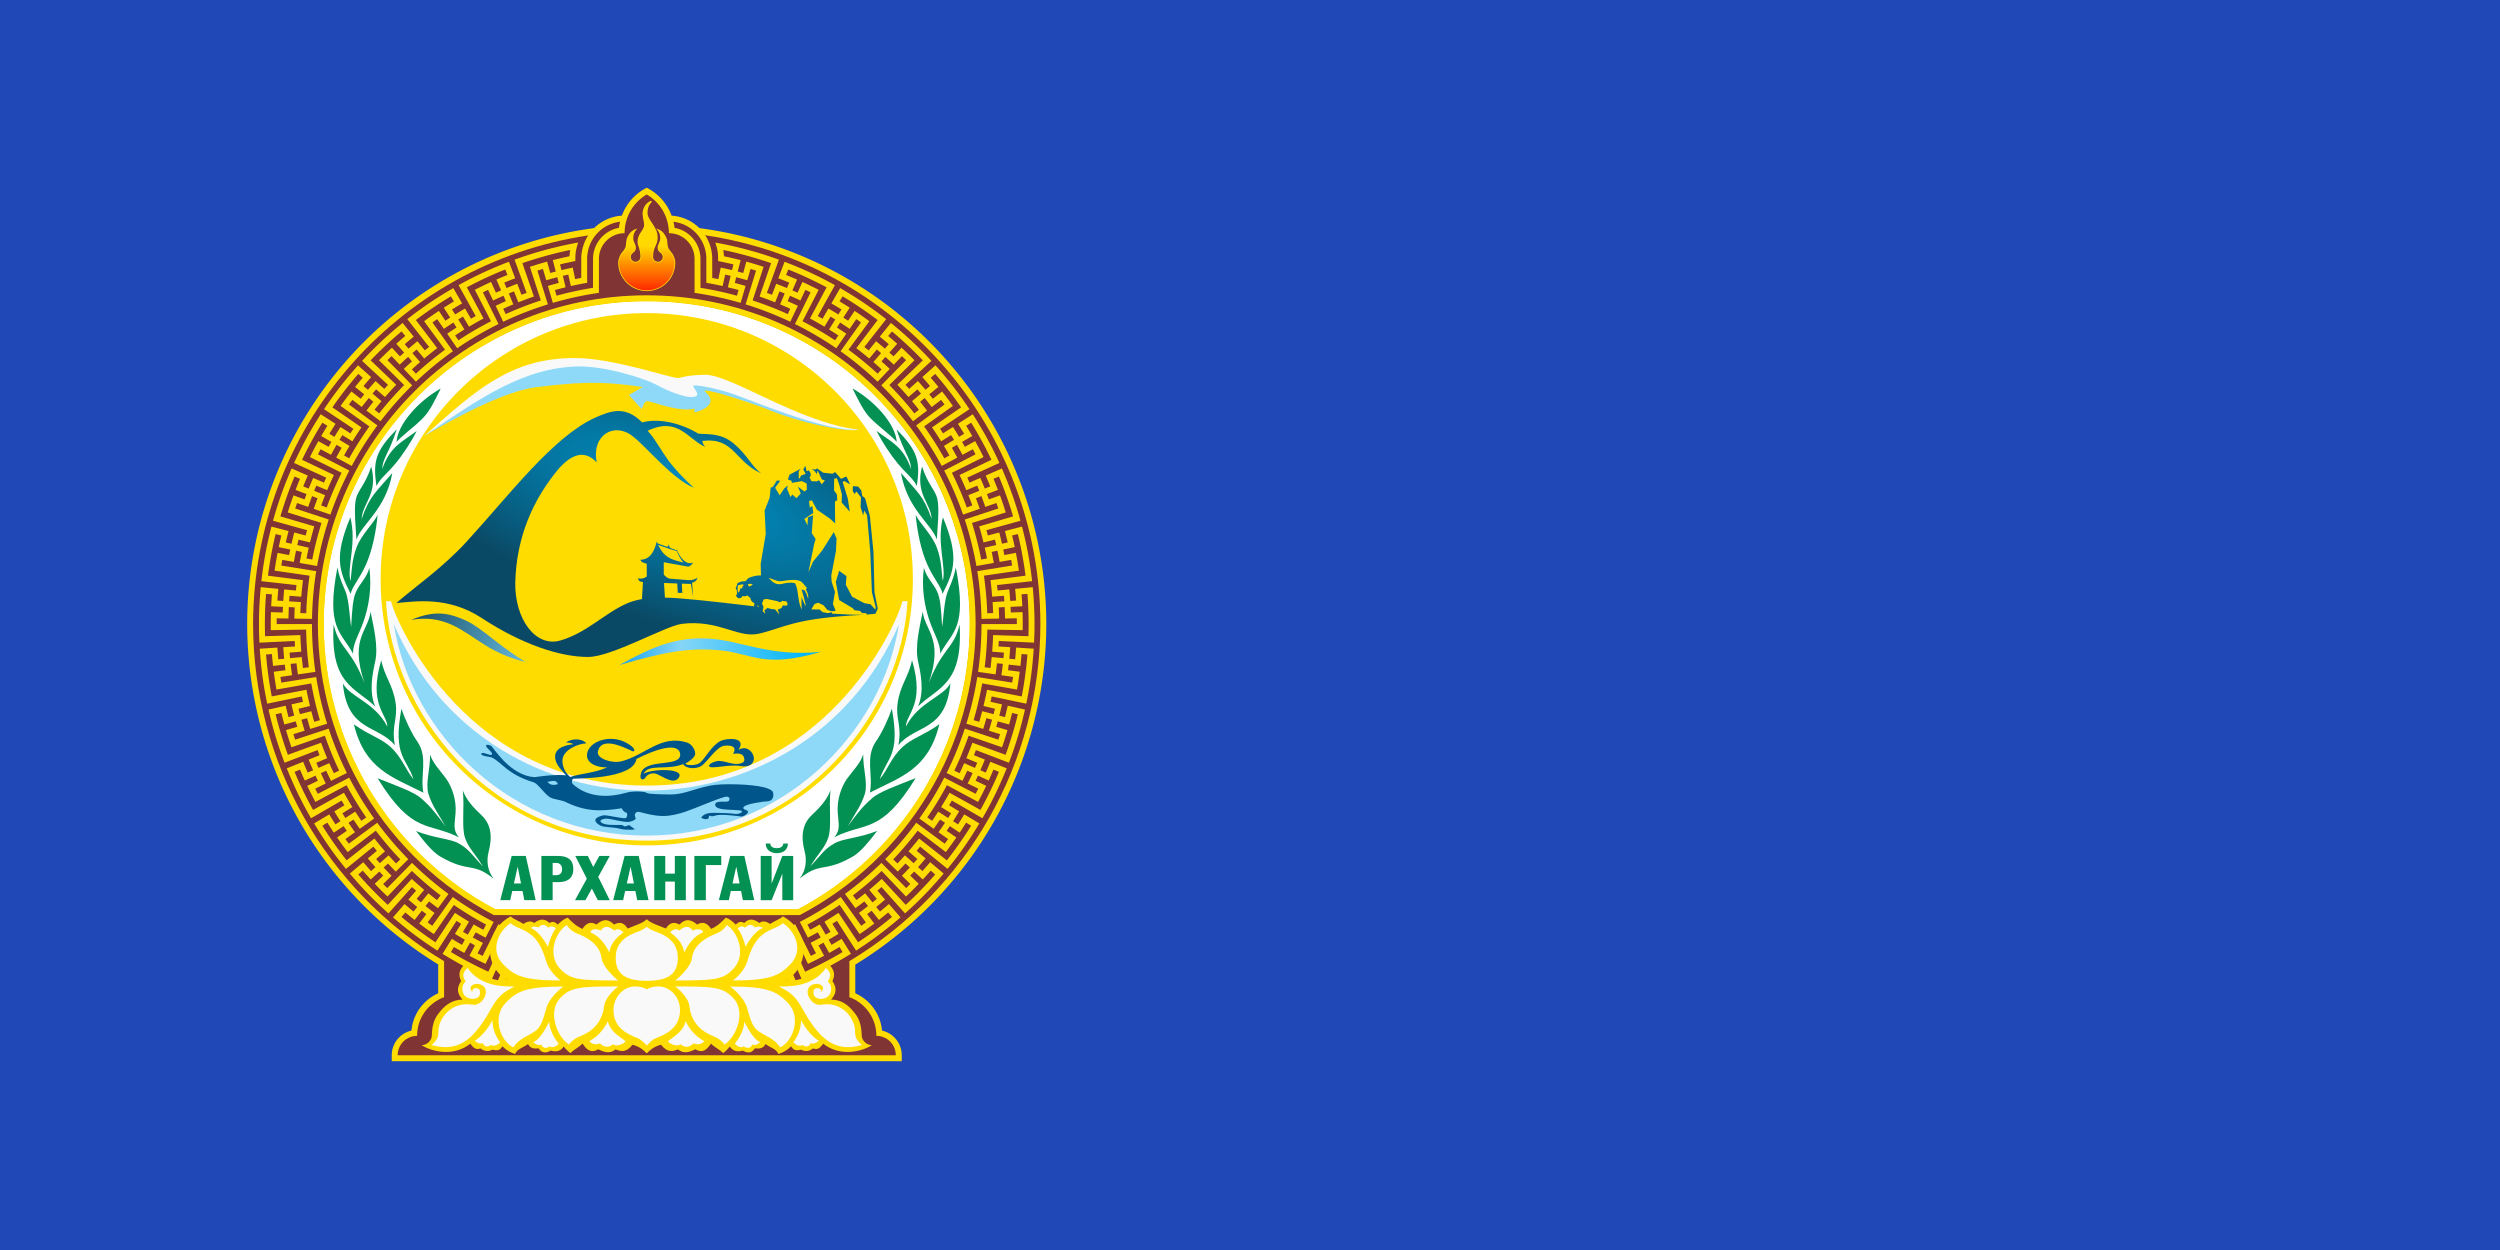
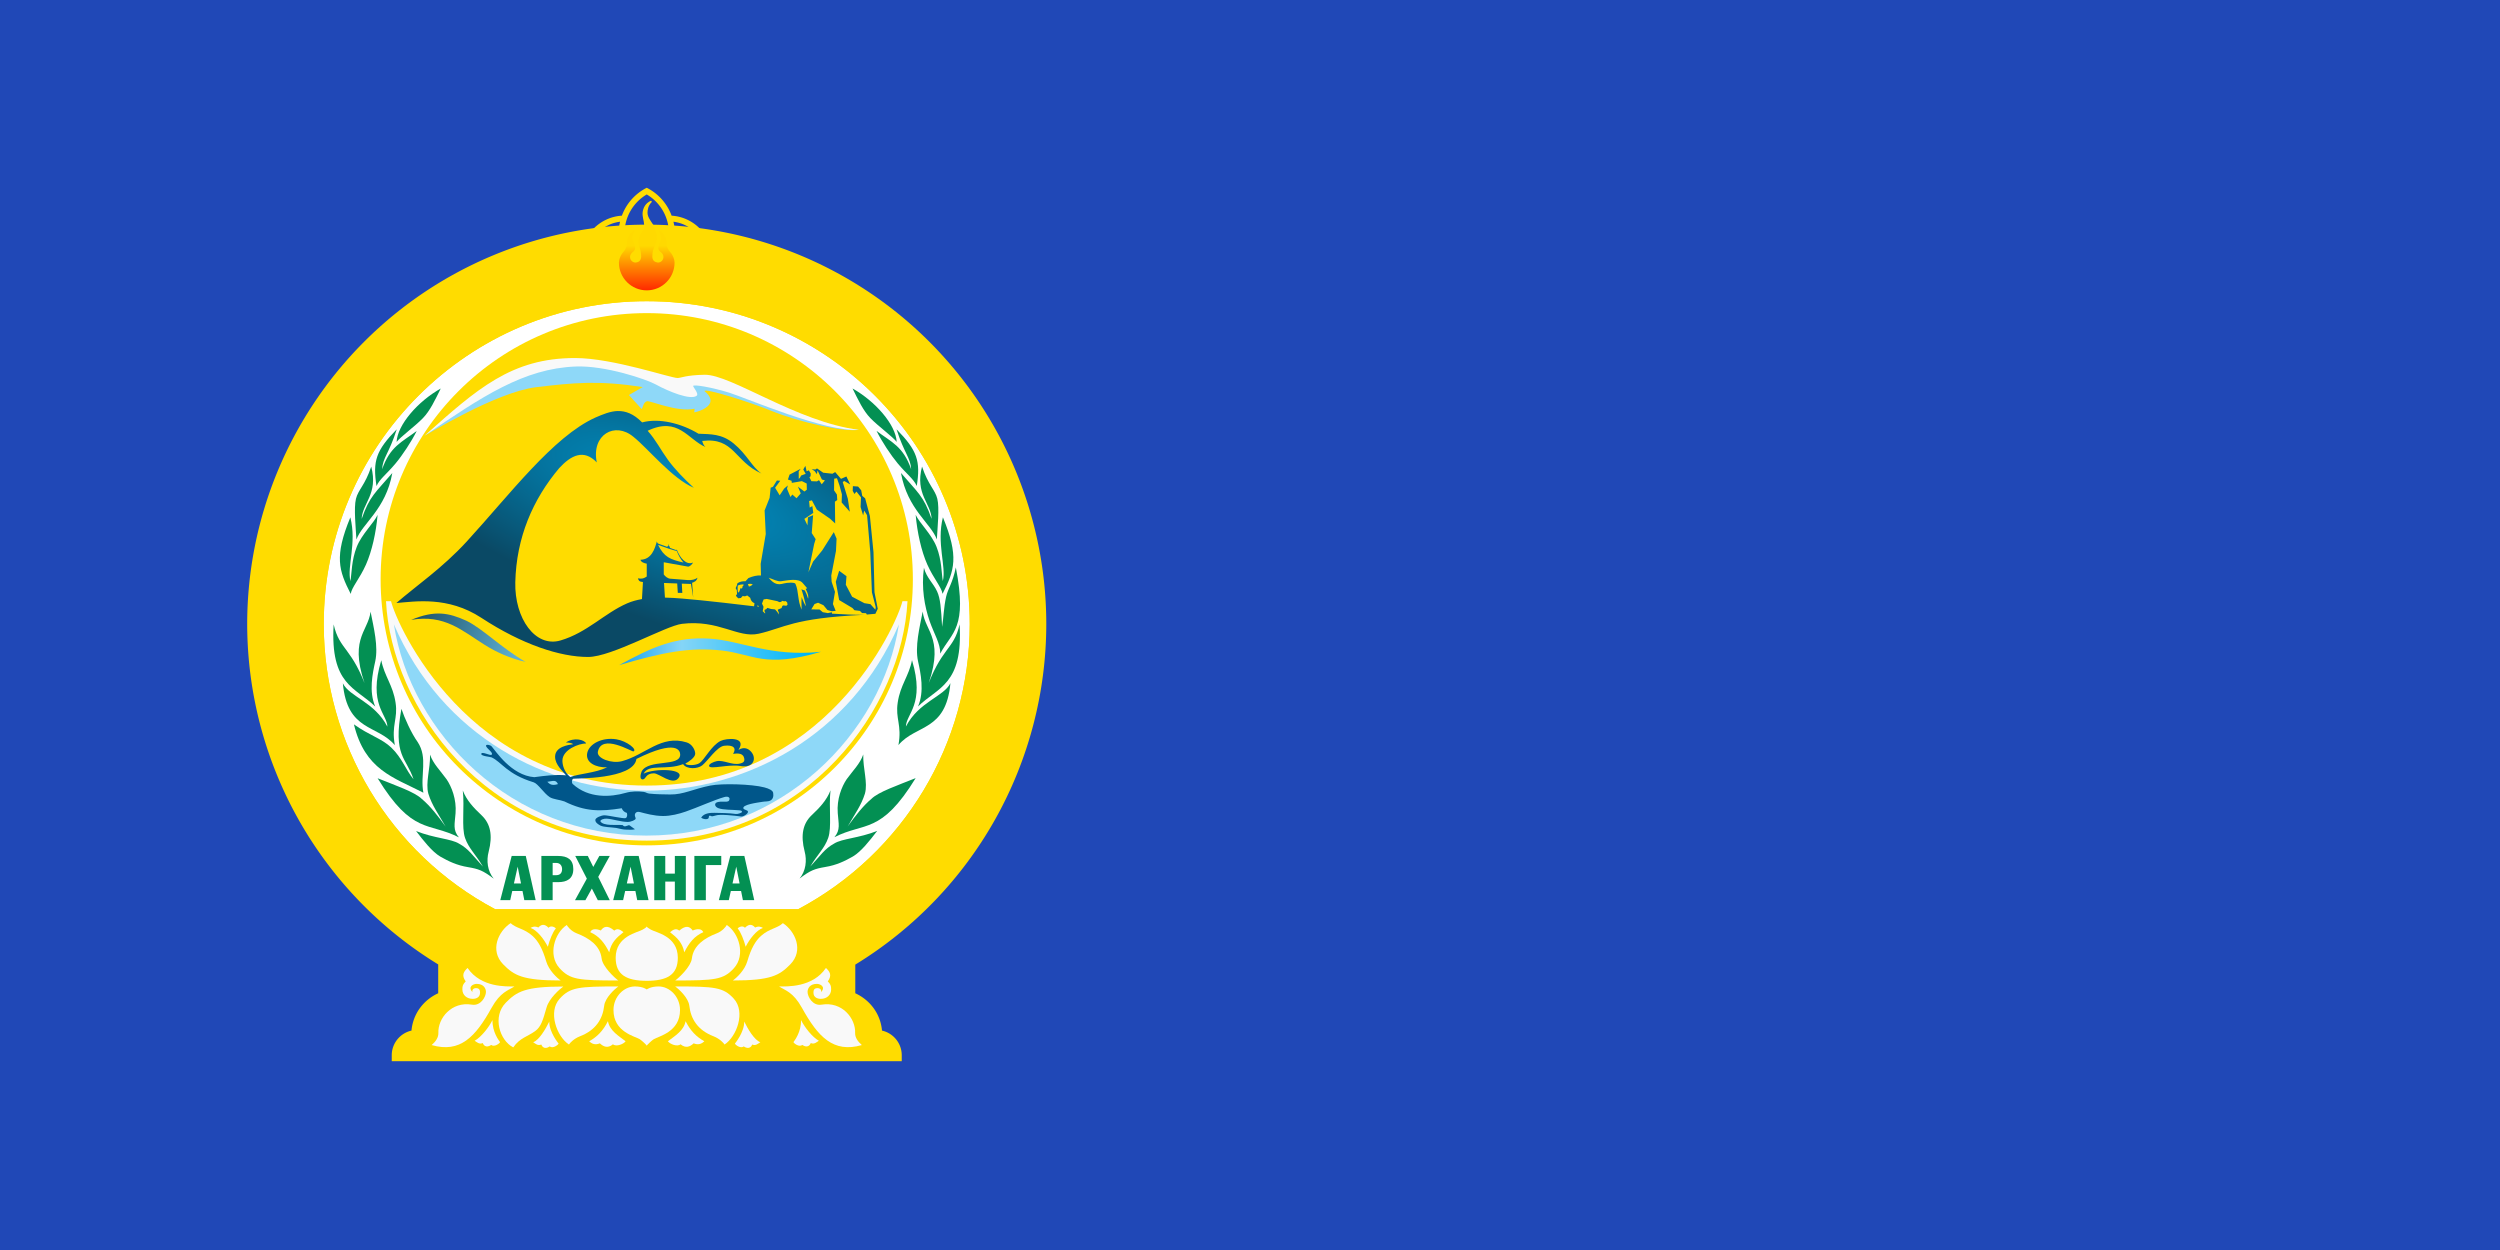
<svg xmlns="http://www.w3.org/2000/svg" xmlns:ns1="http://www.inkscape.org/namespaces/inkscape" xmlns:ns2="http://sodipodi.sourceforge.net/DTD/sodipodi-0.dtd" xmlns:xlink="http://www.w3.org/1999/xlink" width="264.583mm" height="132.292mm" viewBox="0 0 264.583 132.292" version="1.1" id="svg1" xml:space="preserve" ns1:version="1.3.2 (091e20e, 2023-11-25, custom)" ns2:docname="Flag of Arkhangai aimag.svg">
  <ns2:namedview id="namedview1" pagecolor="#ffffff" bordercolor="#666666" borderopacity="1.0" ns1:showpageshadow="2" ns1:pageopacity="0.0" ns1:pagecheckerboard="0" ns1:deskcolor="#d1d1d1" ns1:document-units="mm" ns1:zoom="0.30378086" ns1:cx="143.19533" ns1:cy="98.755397" ns1:window-width="1415" ns1:window-height="860" ns1:window-x="104" ns1:window-y="0" ns1:window-maximized="0" ns1:current-layer="layer1" />
  <defs id="defs1">
    <linearGradient ns1:collect="always" xlink:href="#linearGradient1546" id="linearGradient1548" x1="161.396" y1="-35.2" x2="161.396" y2="-17.217" gradientUnits="userSpaceOnUse" />
    <linearGradient ns1:collect="always" id="linearGradient1546">
      <stop style="stop-color:#ffd900;stop-opacity:1;" offset="0" id="stop1542" />
      <stop style="stop-color:#ff2900;stop-opacity:1" offset="1" id="stop1544" />
    </linearGradient>
    <radialGradient ns1:collect="always" xlink:href="#linearGradient20" id="radialGradient20" cx="215.805" cy="88.514" fx="215.805" fy="88.514" r="97.225" gradientTransform="matrix(-1.529,-0.553,0.19,-0.524,488.6,230.502)" gradientUnits="userSpaceOnUse" />
    <linearGradient ns1:collect="always" id="linearGradient20">
      <stop style="stop-color:#0090c5;stop-opacity:1;" offset="0" id="stop19" />
      <stop style="stop-color:#0a4965;stop-opacity:1;" offset="0.974" id="stop20" />
    </linearGradient>
    <linearGradient ns1:collect="always" xlink:href="#linearGradient1505" id="linearGradient1507" x1="68.474" y1="110.628" x2="110.569" y2="126.53" gradientUnits="userSpaceOnUse" gradientTransform="translate(-2.243,5.263)" />
    <linearGradient ns1:collect="always" id="linearGradient1505">
      <stop style="stop-color:#1b5066;stop-opacity:1;" offset="0" id="stop1501" />
      <stop style="stop-color:#5eb0d3;stop-opacity:1;" offset="1" id="stop1503" />
    </linearGradient>
    <linearGradient ns1:collect="always" xlink:href="#linearGradient1489" id="linearGradient1491" x1="146.542" y1="124.233" x2="229.08" y2="123.628" gradientUnits="userSpaceOnUse" gradientTransform="translate(-2.48,5.351)" />
    <linearGradient ns1:collect="always" id="linearGradient1489">
      <stop style="stop-color:#0098eb;stop-opacity:1;" offset="0" id="stop1485" />
      <stop id="stop1499" offset="0.382" style="stop-color:#85d5f7;stop-opacity:1;" />
      <stop style="stop-color:#00b6f9;stop-opacity:1;" offset="1" id="stop1487" />
    </linearGradient>
  </defs>
  <g ns1:label="Layer 1" ns1:groupmode="layer" id="layer1" transform="translate(37.452,-106.694)">
    <rect style="fill:#2048b7;fill-opacity:1;stroke-width:0.726;stroke-linecap:square;stroke-linejoin:bevel;paint-order:stroke markers fill" id="rect1" width="264.583" height="132.292" x="-37.452" y="106.694" />
    <g id="g147" transform="matrix(0.262,0,0,0.262,-11.291,141.934)">
      <path ns1:connector-curvature="0" id="path842-7-7-4-5" d="M 161.396,-43.761 A 161.396,161.396 0 0 0 0,117.634 161.396,161.396 0 0 0 77.156,255.066 v 11.645 c -5.937,2.74 -10.166,8.247 -10.794,15.09 h -0.001 c -4.656,1.056 -7.964,5.192 -7.969,9.969 v 2.38 h 18.764 2.378 166.103 18.764 v -2.38 c 0,-4.777 -3.313,-8.913 -7.969,-9.969 h -0.001 c -0.627,-6.843 -4.858,-12.35 -10.794,-15.09 V 255.144 A 161.396,161.396 0 0 0 322.792,117.634 161.396,161.396 0 0 0 161.396,-43.761 Z" style="opacity:1;fill:#ffdc00;fill-opacity:1;stroke:none;stroke-width:0;stroke-linecap:butt;stroke-miterlimit:4;stroke-dasharray:none;stroke-opacity:1;paint-order:normal" />
      <path ns2:nodetypes="sccccs" ns1:connector-curvature="0" id="path842-87-2" d="m 161.396,-12.833 c -72.055,2e-5 -130.467,58.412 -130.467,130.467 0.026,48.213 26.639,92.481 69.207,115.119 h 122.453 c 42.594,-22.62 69.235,-66.892 69.274,-115.119 0,-72.055 -58.412,-130.467 -130.467,-130.467 z" style="opacity:1;fill:#ffffff;fill-opacity:1;stroke:none;stroke-width:0;stroke-linecap:butt;stroke-miterlimit:4;stroke-dasharray:none;stroke-opacity:1;paint-order:normal" />
-       <path ns1:connector-curvature="0" id="rect2771-8-1-8-5-7" d="m 161.399,-58.661 c -4.658,2.347 -8.249,6.377 -10.044,11.274 -5.739,0.358 -9.546,5.56 -13.614,7.976 C 60.005,-27.717 2.479,39.024 2.379,117.635 2.447,173.403 31.724,225.06 79.534,253.769 v 14.529 c -6.366,2.332 -10.907,8.446 -10.908,15.619 -0.801,0.003 -1.612,0.118 -2.376,0.362 -3.266,1.029 -5.474,4.067 -5.478,7.492 H 79.534 243.253 262.015 c 0,-3.425 -2.212,-6.462 -5.478,-7.492 -0.763,-0.244 -1.574,-0.36 -2.376,-0.362 0,-7.174 -4.542,-13.287 -10.908,-15.619 v -14.559 c 47.803,-28.703 77.081,-80.346 77.16,-136.104 -0.068,-78.653 -57.627,-145.44 -135.408,-157.117 -3.687,-2.494 -7.853,-7.547 -13.562,-7.904 -1.796,-4.897 -5.386,-8.927 -10.044,-11.274 z m -0.003,45.617 c 72.055,-2.32e-4 130.655,58.623 130.655,130.678 -0.049,50.134 -28.539,95.806 -73.738,117.498 H 104.311 C 59.069,213.473 30.53,167.794 30.461,117.635 30.461,45.58 89.341,-13.043 161.396,-13.043 Z" style="opacity:1;fill:#803434;fill-opacity:1;stroke:none;stroke-width:0.678;stroke-linecap:butt;stroke-miterlimit:4;stroke-dasharray:none;stroke-opacity:1;paint-order:normal" ns2:nodetypes="ccccccccccccccccccccccccccc" />
      <path ns1:connector-curvature="0" id="path842-7-2-0-8" d="M 161.396,-15.211 C 88.027,-15.211 28.55,44.266 28.549,117.635 c 0.036,49.317 27.391,94.555 71.047,117.498 H 223.22 c 43.647,-22.948 70.991,-68.185 71.023,-117.498 -5.1e-4,-73.369 -59.478,-132.846 -132.847,-132.846 z m 0,2.378 c 72.055,3e-5 130.467,58.412 130.467,130.467 -0.041,48.227 -26.681,92.499 -69.274,115.119 H 100.136 C 57.568,210.116 30.955,165.847 30.928,117.635 30.929,45.579 89.341,-12.833 161.396,-12.833 Z" style="opacity:1;fill:#ffdc00;fill-opacity:1;stroke:none;stroke-width:0;stroke-linecap:butt;stroke-miterlimit:4;stroke-dasharray:none;stroke-opacity:1;paint-order:normal" />
      <path id="path1915-8-4-5-3" d="m 161.397,-58.661 a 20.542,20.542 0 0 0 -10.044,11.274 17.498,17.498 0 0 0 -16.407,17.444 h 0.008 l -0.021,7.698 c -0.775,0.147 -1.587,0.306 -2.458,0.486 l -0.966,-4.659 c -1.572,0.326 -3.088,0.668 -4.561,1.022 l -0.557,-2.312 c 2.133,-0.513 4.193,-0.965 6.174,-1.354 v -0.882 c 0,-3.106 0.5,-4.524 1.117,-6.568 l -0.473,0.065 c -6.152,1.126 -12.179,2.608 -18.085,4.434 -2.555,0.779 -4.853,1.584 -7.123,2.391 l 4.866,13.419 c -0.783,0.284 -1.448,0.534 -2.075,0.772 l -1.692,-4.448 c -1.501,0.57 -2.943,1.148 -4.341,1.73 l -0.915,-2.196 c 1.481,-0.62 2.948,-1.2 4.41,-1.758 l -2.537,-6.672 c -4.659,1.805 -9.245,3.743 -13.677,5.963 l 1.054,2.132 c 3.593,-1.75 7.264,-3.438 11.14,-4.964 l 0.88,2.21 c -1.516,0.606 -3,1.225 -4.451,1.859 l 1.902,4.361 c -0.761,0.336 -1.581,0.697 -2.09,0.932 l -1.971,-4.332 c -1.469,0.674 -2.929,1.356 -4.359,2.068 -0.832,0.412 -1.569,0.783 -2.198,1.108 l 6.528,12.695 C 94.006,-2.411 89.601,0.1 85.323,2.97 L 84.008,0.987 C 85.209,0.186 86.467,-0.613 87.752,-1.411 l -2.502,-4.047 c 0.596,-0.37 1.246,-0.763 1.923,-1.169 l 2.44,4.084 c 1.901,-1.121 3.821,-2.234 5.846,-3.304 l -6.724,-12.592 c 1.776,-0.953 3.018,-1.565 4.357,-2.239 l -1.052,-2.132 -0.001,-10e-4 c -2.4,1.173 -4.541,2.331 -6.655,3.487 l 6.927,12.482 c -0.728,0.404 -1.346,0.756 -1.927,1.091 l -2.374,-4.125 c -1.391,0.8 -2.723,1.599 -4.012,2.395 l -1.252,-2.024 c 1.365,-0.847 2.723,-1.651 4.078,-2.434 l -3.561,-6.187 c -4.315,2.519 -8.538,5.157 -12.563,8.051 -2.184,1.538 -4.116,3.02 -6.02,4.496 l 8.815,11.229 c -0.655,0.514 -1.21,0.959 -1.732,1.381 L 68.767,3.335 C 67.519,4.345 66.33,5.344 65.183,6.335 L 63.627,4.535 C 64.84,3.484 66.055,2.474 67.269,1.487 L 62.774,-4.057 c -3.862,3.169 -7.614,6.442 -11.13,9.936 h -0.001 c -1.913,1.864 -3.587,3.633 -5.234,5.391 l 10.479,9.694 c -0.566,0.611 -1.043,1.137 -1.491,1.637 l -3.543,-3.175 c -1.072,1.195 -2.087,2.369 -3.063,3.528 l -1.822,-1.531 c 1.032,-1.23 2.071,-2.42 3.113,-3.587 L 44.769,13.071 c -3.313,3.741 -6.501,7.565 -9.42,11.571 -1.594,2.143 -2.967,4.154 -4.315,6.151 l 11.882,7.915 c -0.462,0.693 -0.85,1.288 -1.214,1.852 l -4.002,-2.575 c -0.87,1.349 -1.687,2.67 -2.467,3.969 l -2.04,-1.224 c 0.824,-1.378 1.661,-2.715 2.506,-4.032 l -6,-3.865 c -2.679,4.218 -5.223,8.498 -7.472,12.916 -1.235,2.368 -2.273,4.572 -3.288,6.757 l 12.983,5.936 c -0.346,0.758 -0.635,1.407 -0.906,2.021 l -4.357,-1.91 c -0.645,1.47 -1.244,2.902 -1.808,4.308 l -2.208,-0.886 c 0.596,-1.491 1.211,-2.944 1.838,-4.378 l -6.537,-2.867 c -1.978,4.588 -3.812,9.217 -5.334,13.935 h -10e-4 c -0.845,2.534 -1.521,4.874 -2.177,7.192 l 13.759,3.807 c -0.223,0.803 -0.406,1.49 -0.575,2.139 l -4.604,-1.198 c -0.405,1.553 -0.77,3.063 -1.105,4.541 l -2.32,-0.525 c 0.352,-1.567 0.731,-3.099 1.122,-4.614 L 9.802,78.208 C 8.574,83.051 7.495,87.913 6.738,92.812 h -0.001 c -0.433,2.636 -0.731,5.053 -1.013,7.445 l 14.187,1.584 c -0.092,0.828 -0.163,1.535 -0.227,2.202 l -4.737,-0.455 c -0.153,1.598 -0.274,3.147 -0.371,4.659 l -2.374,-0.152 c 0.1,-1.603 0.23,-3.175 0.378,-4.733 l -7.106,-0.682 c -0.447,4.977 -0.743,9.947 -0.715,14.904 l 2.38,0.001 c 0.026,-3.996 0.138,-8.037 0.486,-12.187 l 2.37,0.189 c -0.128,1.628 -0.23,3.233 -0.305,4.815 l 4.752,0.226 c -0.036,0.831 -0.077,1.726 -0.093,2.287 l -4.756,-0.153 c -0.046,1.615 -0.082,3.227 -0.079,4.824 h 10e-4 l 2.38,0.001 c 0.026,-0.784 6.6e-4,-1.531 0.026,-2.325 l 4.758,0.075 c 0.026,-1.458 0.071,-3.004 0.145,-4.63 l 2.376,0.148 c -0.072,1.532 -0.12,3.039 -0.143,4.52 l 7.136,0.112 c 0.102,-6.359 0.649,-12.784 1.691,-19.282 L 13.791,93.943 c 0.138,-0.772 0.253,-1.51 0.387,-2.292 l 4.685,0.828 c 0.251,-1.436 0.546,-2.954 0.878,-4.548 l 2.321,0.521 c -0.314,1.502 -0.6,2.981 -0.857,4.439 l 7.028,1.241 c 1.106,-6.263 2.664,-12.522 4.721,-18.773 L 19.397,70.897 c 0.258,-0.74 0.488,-1.452 0.744,-2.204 l 4.496,1.557 c 0.476,-1.378 1.007,-2.831 1.586,-4.352 l 2.21,0.882 c -0.547,1.433 -1.064,2.85 -1.548,4.249 l 6.742,2.337 c 2.083,-6.01 4.611,-11.942 7.63,-17.79 L 28.577,49.024 c 0.372,-0.69 0.712,-1.355 1.084,-2.057 l 4.193,2.249 c 0.688,-1.286 1.441,-2.635 2.254,-4.045 l 2.042,1.22 c -0.767,1.328 -1.502,2.645 -2.201,3.95 l 6.289,3.374 c 3.007,-5.605 6.442,-11.063 10.348,-16.359 l -11.487,-8.474 c 0.477,-0.623 0.917,-1.227 1.396,-1.861 l 3.785,2.885 c 0.883,-1.161 1.839,-2.376 2.865,-3.639 l 1.824,1.528 c -0.968,1.19 -1.9,2.376 -2.797,3.553 l 5.675,4.326 c 3.855,-5.058 8.11,-9.906 12.805,-14.518 L 56.651,10.971 c 0.569,-0.539 1.1,-1.066 1.672,-1.617 l 3.281,3.446 c 1.055,-1.007 2.192,-2.054 3.404,-3.14 l 1.56,1.798 c -1.144,1.022 -2.253,2.044 -3.325,3.066 l 4.92,5.168 C 72.771,15.307 77.739,11.195 83.104,7.383 L 74.841,-4.253 c 0.647,-0.443 1.254,-0.879 1.906,-1.333 l 2.694,3.922 c 1.201,-0.827 2.49,-1.682 3.859,-2.562 l 1.256,2.021 c -1.291,0.829 -2.547,1.662 -3.768,2.501 L 84.829,6.179 C 90.072,2.578 95.627,-0.696 101.527,-3.611 l -6.32,-12.798 c 0.709,-0.335 1.377,-0.67 2.093,-1.014 l 2.041,4.299 c 1.317,-0.627 2.723,-1.267 4.214,-1.919 l 0.921,2.194 c -1.406,0.614 -2.779,1.239 -4.117,1.875 l 3.06,6.446 c 5.746,-2.727 11.75,-5.081 18.037,-7.026 l -4.216,-13.636 c 0.753,-0.218 1.465,-0.444 2.226,-0.67 l 1.335,4.567 c 1.399,-0.41 2.89,-0.82 4.466,-1.228 l 0.561,2.312 c -1.485,0.384 -2.939,0.783 -4.36,1.199 l 2.003,6.85 c 6.148,-1.798 12.349,-3.133 18.6,-4.04 l 0.01,-13.742 a 10.361,10.361 0 0 1 10.36,-10.362 v -0.021 a 18.163,18.163 0 0 1 8.955,-15.63 18.163,18.163 0 0 1 8.955,15.63 v 0.021 a 10.361,10.361 0 0 1 10.36,10.362 l 0.01,13.742 c 6.251,0.907 12.452,2.242 18.6,4.04 l 2.003,-6.85 c -1.421,-0.416 -2.875,-0.815 -4.36,-1.199 l 0.561,-2.312 c 1.576,0.408 3.066,0.818 4.466,1.228 l 1.335,-4.567 c 0.761,0.226 1.473,0.452 2.226,0.67 l -4.216,13.636 c 6.287,1.945 12.291,4.3 18.037,7.026 l 3.06,-6.446 c -1.337,-0.635 -2.711,-1.261 -4.117,-1.875 l 0.921,-2.194 c 1.491,0.653 2.898,1.293 4.214,1.919 l 2.041,-4.299 c 0.716,0.344 1.383,0.679 2.093,1.014 l -6.32,12.798 c 5.901,2.915 11.456,6.189 16.698,9.791 L 242.008,0.298 c -1.22,-0.839 -2.477,-1.673 -3.768,-2.501 l 1.256,-2.021 c 1.369,0.88 2.658,1.735 3.859,2.562 l 2.694,-3.922 c 0.653,0.453 1.259,0.89 1.906,1.333 L 239.692,7.383 c 5.365,3.812 10.333,7.924 14.94,12.309 l 4.92,-5.168 c -1.072,-1.021 -2.181,-2.043 -3.325,-3.066 l 1.56,-1.798 c 1.213,1.086 2.349,2.133 3.404,3.14 l 3.281,-3.446 c 0.573,0.551 1.103,1.077 1.672,1.617 l -10.001,10.183 c 4.695,4.612 8.949,9.46 12.805,14.518 l 5.675,-4.326 c -0.897,-1.178 -1.83,-2.363 -2.797,-3.553 l 1.824,-1.528 c 1.026,1.264 1.982,2.479 2.865,3.639 l 3.785,-2.885 c 0.479,0.634 0.919,1.239 1.396,1.861 l -11.487,8.474 c 3.906,5.297 7.342,10.755 10.348,16.359 l 6.289,-3.374 c -0.699,-1.305 -1.434,-2.622 -2.201,-3.95 l 2.042,-1.22 c 0.813,1.41 1.566,2.759 2.254,4.045 l 4.193,-2.249 c 0.372,0.702 0.712,1.367 1.084,2.057 L 281.538,55.576 c 3.019,5.848 5.548,11.78 7.63,17.79 l 6.742,-2.337 c -0.484,-1.399 -1.001,-2.816 -1.548,-4.249 l 2.21,-0.882 c 0.58,1.521 1.11,2.974 1.586,4.352 l 4.496,-1.557 c 0.256,0.752 0.486,1.463 0.744,2.204 l -13.558,4.462 c 2.057,6.252 3.615,12.51 4.721,18.773 l 7.027,-1.242 c -0.257,-1.458 -0.542,-2.938 -0.857,-4.439 l 2.321,-0.521 c 0.332,1.593 0.627,3.111 0.878,4.548 l 4.685,-0.828 c 0.134,0.783 0.249,1.521 0.387,2.292 l -14.092,2.263 c 1.042,6.498 1.589,12.923 1.691,19.282 l 7.136,-0.112 c -0.023,-1.48 -0.071,-2.987 -0.143,-4.52 l 2.376,-0.148 c 0.074,1.626 0.12,3.171 0.145,4.63 l 4.758,-0.075 c 0.026,0.794 6.7e-4,1.541 0.026,2.325 l 2.38,-0.001 h 10e-4 c 0.003,-1.597 -0.033,-3.209 -0.079,-4.824 l -4.756,0.153 c -0.015,-0.561 -0.057,-1.456 -0.093,-2.287 l 4.753,-0.226 c -0.075,-1.581 -0.178,-3.187 -0.305,-4.815 l 2.37,-0.189 c 0.348,4.151 0.461,8.191 0.486,12.187 h -0.005 c -0.013,1.5 -0.01,2.884 -0.077,4.899 l -14.268,-0.449 c -0.062,2.289 -0.208,4.504 -0.371,6.705 l 4.742,0.378 c -0.064,0.787 -0.13,1.544 -0.197,2.242 l -4.735,-0.451 c -0.147,1.505 -0.305,2.988 -0.492,4.419 l -2.361,-0.301 c 0.677,-5.106 0.977,-10.168 1.087,-15.207 l 14.272,0.227 c 0.026,-0.708 0.026,-1.533 0.027,-2.462 h -2.378 l -10e-4,-10e-4 -14.277,0.005 c 0.001,6.581 -0.473,13.014 -1.379,19.309 l 7.063,1.017 c 0.211,-1.465 0.401,-2.961 0.572,-4.486 l 2.369,0.23 c -0.182,1.617 -0.377,3.151 -0.587,4.594 l 4.709,0.678 c -0.116,0.786 -0.239,1.522 -0.349,2.299 l -14.094,-2.253 c -1.04,6.499 -2.525,12.775 -4.415,18.847 l 6.813,2.12 c 0.441,-1.414 0.865,-2.86 1.274,-4.339 l 2.303,0.602 c -0.436,1.568 -0.871,3.052 -1.306,4.444 l 4.544,1.415 c -0.24,0.757 -0.478,1.465 -0.709,2.214 l -13.561,-4.454 c -2.055,6.252 -4.514,12.214 -7.341,17.911 l 6.392,3.171 c 0.659,-1.326 1.308,-2.687 1.946,-4.082 l 2.179,0.958 c -0.678,1.48 -1.344,2.876 -1.994,4.181 l 4.263,2.115 c -0.357,0.71 -0.703,1.372 -1.05,2.075 l -12.686,-6.542 c -3.018,5.849 -6.389,11.346 -10.081,16.525 l 5.81,4.143 c 0.86,-1.205 1.715,-2.448 2.566,-3.724 l 2,1.292 c -0.904,1.354 -1.782,2.627 -2.629,3.814 l 3.875,2.762 c -0.464,0.644 -0.911,1.243 -1.364,1.882 l -11.492,-8.466 c -3.905,5.298 -8.103,10.193 -12.568,14.723 l 5.082,5.01 c 1.04,-1.054 2.082,-2.145 3.124,-3.271 l 1.77,1.59 c -1.107,1.194 -2.174,2.312 -3.199,3.35 l 3.388,3.341 c -0.56,0.563 -1.097,1.083 -1.646,1.643 l -10.008,-10.178 c -4.694,4.614 -9.613,8.783 -14.737,12.55 l 4.225,5.751 c 1.193,-0.876 2.394,-1.788 3.601,-2.735 l 1.496,1.851 c -1.281,1.004 -2.512,1.939 -3.688,2.801 l 2.817,3.835 c -0.642,0.467 -1.253,0.896 -1.884,1.362 l -8.273,-11.631 c -5.364,3.813 -10.88,7.152 -16.537,10.06 l 3.263,6.347 c 1.317,-0.677 2.647,-1.388 3.988,-2.132 l 1.184,2.065 c -1.424,0.788 -2.787,1.517 -4.085,2.183 l 2.176,4.232 c -0.708,0.36 -1.38,0.687 -2.077,1.047 l -6.328,-12.794 c -5.9,2.917 -9.347,5.341 -15.392,7.318 l -0.311,6.783 c 1.408,-0.46 2.833,-0.952 4.275,-1.474 l 0.843,2.226 c -1.531,0.553 -2.992,1.056 -4.378,1.508 l 1.479,4.524 c -0.756,0.243 -1.471,0.459 -2.216,0.705 l 0.705,2.274 c 1.527,-0.468 3.056,-0.98 4.585,-1.502 l -1.552,-4.497 c 0.532,-0.18 1.375,-0.484 2.157,-0.764 l 1.622,4.474 c 1.488,-0.539 2.991,-1.112 4.508,-1.716 l 0.882,2.209 c -1.848,0.747 -3.688,1.436 -5.522,2.082 l 6.698,10e-4 c 0.686,-0.274 1.371,-0.552 2.056,-0.833 l -2.752,-6.586 c -1.445,0.601 -2.909,1.191 -4.41,1.761 l -0.846,-2.222 c 1.416,-0.54 2.859,-1.114 4.34,-1.733 l -1.835,-4.392 c 0.619,-0.259 1.272,-0.535 2.036,-0.869 l 5.708,13.084 c 2.202,-0.977 4.424,-1.975 6.814,-3.169 4.456,-2.172 8.78,-4.639 13.044,-7.244 l -3.76,-6.068 c -1.332,0.822 -2.683,1.636 -4.076,2.436 l -1.187,-2.061 c 1.313,-0.757 2.647,-1.552 4.011,-2.398 l -2.506,-4.045 c 0.57,-0.354 1.172,-0.731 1.873,-1.181 l 7.706,12.017 c 2.02,-1.313 4.056,-2.65 6.227,-4.207 4.056,-2.849 7.936,-5.97 11.734,-9.217 l -4.672,-5.398 c -1.185,1.022 -2.391,2.041 -3.639,3.051 l -1.499,-1.847 c 1.176,-0.955 2.369,-1.951 3.583,-3.002 l -3.115,-3.598 c 0.507,-0.439 1.042,-0.907 1.663,-1.462 l 9.509,10.647 c 1.787,-1.616 3.585,-3.258 5.482,-5.139 3.555,-3.455 6.892,-7.15 10.129,-10.957 l -5.466,-4.59 c -1.008,1.197 -2.038,2.393 -3.111,3.588 l -1.773,-1.588 c 1.01,-1.129 2.03,-2.301 3.062,-3.531 l -3.643,-3.059 c 0.431,-0.514 0.885,-1.062 1.411,-1.708 l 11.073,9.009 c 1.509,-1.878 3.026,-3.783 4.602,-5.94 l -10e-4,-0.001 c 2.964,-3.974 5.675,-8.149 8.269,-12.42 l -6.123,-3.668 c -0.806,1.341 -1.635,2.685 -2.505,4.035 l -2,-1.286 c 0.819,-1.275 1.64,-2.593 2.464,-3.97 l -4.082,-2.446 c 0.344,-0.576 0.707,-1.188 1.124,-1.909 l 12.359,7.145 c 1.193,-2.093 2.389,-4.215 3.604,-6.594 h -0.001 c 2.298,-4.392 4.314,-8.946 6.2,-13.573 l -6.626,-2.653 c -0.584,1.452 -1.189,2.91 -1.835,4.38 l -2.18,-0.953 c 0.607,-1.388 1.21,-2.821 1.806,-4.311 l -4.417,-1.769 c 0.249,-0.623 0.509,-1.284 0.806,-2.062 l 13.334,5.1 c 0.847,-2.255 1.692,-4.54 2.516,-7.081 1.574,-4.7 2.845,-9.515 3.975,-14.382 l -6.963,-1.572 c -0.347,1.526 -0.714,3.061 -1.12,4.615 l -2.303,-0.598 c 0.38,-1.467 0.75,-2.975 1.103,-4.541 l -4.643,-1.048 c 0.147,-0.655 0.301,-1.349 0.472,-2.164 l 13.972,2.927 c 0.48,-2.361 0.952,-4.749 1.363,-7.389 h 0.001 c 0.811,-4.89 1.305,-9.844 1.651,-14.829 l -7.124,-0.452 c -0.101,1.562 -0.222,3.136 -0.375,4.734 l -2.368,-0.225 c 0.144,-1.509 0.269,-3.057 0.369,-4.659 l -4.749,-0.301 c 0.041,-0.67 0.085,-1.378 0.123,-2.21 l 14.259,0.679 c 0.1,-2.407 0.201,-4.84 0.176,-7.511 h -2.376 l 2.378,-0.001 c 0.027,-4.957 -0.269,-9.927 -0.715,-14.904 l -7.106,0.682 c 0.148,1.558 0.278,3.13 0.378,4.733 l -2.374,0.152 c -0.097,-1.512 -0.218,-3.061 -0.371,-4.659 l -4.737,0.455 c -0.064,-0.668 -0.135,-1.375 -0.227,-2.202 l 14.188,-1.584 c -0.282,-2.393 -0.579,-4.81 -1.013,-7.445 h -10e-4 c -0.757,-4.899 -1.836,-9.761 -3.064,-14.604 l -6.907,1.798 c 0.392,1.515 0.77,3.047 1.122,4.614 l -2.32,0.525 c -0.335,-1.478 -0.7,-2.988 -1.105,-4.541 l -4.604,1.198 c -0.169,-0.649 -0.352,-1.336 -0.575,-2.139 l 13.759,-3.807 c -0.656,-2.318 -1.332,-4.658 -2.177,-7.192 h -10e-4 c -1.522,-4.717 -3.356,-9.347 -5.334,-13.935 l -6.537,2.867 c 0.626,1.434 1.242,2.887 1.838,4.378 l -2.208,0.886 c -0.565,-1.406 -1.163,-2.839 -1.808,-4.308 l -4.357,1.91 c -0.27,-0.614 -0.559,-1.264 -0.906,-2.021 l 12.983,-5.936 c -1.015,-2.185 -2.052,-4.388 -3.288,-6.757 -2.249,-4.417 -4.793,-8.698 -7.472,-12.916 l -6,3.865 c 0.845,1.317 1.682,2.654 2.506,4.032 l -2.04,1.224 c -0.78,-1.299 -1.597,-2.619 -2.467,-3.969 l -4.002,2.575 c -0.364,-0.564 -0.752,-1.159 -1.214,-1.852 l 11.882,-7.915 c -1.348,-1.997 -2.721,-4.008 -4.315,-6.151 -2.919,-4.006 -6.108,-7.831 -9.42,-11.571 l -5.314,4.764 c 1.043,1.167 2.082,2.356 3.113,3.587 l -1.822,1.531 c -0.976,-1.159 -1.991,-2.334 -3.063,-3.528 l -3.543,3.175 c -0.448,-0.499 -0.926,-1.025 -1.491,-1.637 l 10.479,-9.694 C 274.739,9.51 273.064,7.741 271.151,5.878 h -0.001 c -3.516,-3.494 -7.267,-6.767 -11.13,-9.936 l -4.495,5.544 c 1.214,0.987 2.429,1.997 3.642,3.048 l -1.556,1.799 C 256.465,5.343 255.276,4.344 254.028,3.334 l -2.996,3.698 C 250.511,6.61 249.956,6.164 249.301,5.65 L 258.116,-5.579 c -1.904,-1.476 -3.836,-2.958 -6.02,-4.496 -4.025,-2.894 -8.247,-5.532 -12.563,-8.051 l -3.561,6.187 c 1.355,0.783 2.714,1.587 4.078,2.434 l -1.252,2.024 c -1.289,-0.797 -2.621,-1.595 -4.012,-2.395 l -2.374,4.125 c -0.582,-0.334 -1.199,-0.687 -1.927,-1.091 l 6.927,-12.482 c -2.114,-1.156 -4.255,-2.314 -6.655,-3.487 l -0.001,0.001 -1.052,2.132 c 1.34,0.674 2.581,1.286 4.357,2.239 l -6.724,12.592 c 2.025,1.069 3.944,2.182 5.846,3.304 l 2.44,-4.084 c 0.677,0.406 1.327,0.799 1.923,1.169 l -2.502,4.047 c 1.284,0.799 2.542,1.597 3.744,2.398 l -1.315,1.983 c -4.277,-2.869 -8.682,-5.38 -13.151,-7.71 l 6.528,-12.695 c -0.63,-0.325 -1.367,-0.696 -2.198,-1.108 -1.43,-0.712 -2.89,-1.394 -4.359,-2.068 l -1.971,4.332 c -0.509,-0.235 -1.329,-0.596 -2.09,-0.932 l 1.902,-4.361 c -1.451,-0.634 -2.935,-1.253 -4.451,-1.859 l 0.88,-2.21 c 3.876,1.526 7.548,3.214 11.14,4.964 l 1.054,-2.132 c -4.432,-2.221 -9.018,-4.159 -13.677,-5.963 l -2.537,6.672 c 1.462,0.558 2.929,1.138 4.41,1.758 l -0.915,2.196 c -1.399,-0.583 -2.841,-1.16 -4.341,-1.73 l -1.692,4.448 c -0.627,-0.238 -1.292,-0.488 -2.076,-0.772 l 4.866,-13.419 c -2.27,-0.808 -4.568,-1.613 -7.123,-2.391 -5.905,-1.826 -11.933,-3.308 -18.085,-4.434 l -0.473,-0.065 c 0.618,2.044 1.117,3.461 1.117,6.568 v 0.882 c 1.981,0.389 4.041,0.841 6.174,1.354 l -0.557,2.312 c -1.473,-0.354 -2.989,-0.696 -4.561,-1.022 l -0.966,4.659 c -0.871,-0.181 -1.683,-0.34 -2.457,-0.487 l -0.021,-7.698 h 0.008 a 17.498,17.498 0 0 0 -16.408,-17.443 20.542,20.542 0 0 0 -10.044,-11.274 z M 11.893,117.587 H 9.515 c 6.9e-4,0.928 6.6e-4,1.753 0.026,2.462 l 14.272,-0.227 c 0.11,5.039 0.41,10.1 1.087,15.207 l -2.361,0.301 c -0.187,-1.432 -0.345,-2.914 -0.492,-4.419 l -4.735,0.451 c -0.067,-0.699 -0.133,-1.455 -0.197,-2.242 l 4.742,-0.378 c -0.164,-2.202 -0.31,-4.416 -0.371,-6.705 l -14.268,0.449 c -0.067,-2.015 -0.064,-3.399 -0.077,-4.899 h -0.005 -2.376 c -0.026,2.671 0.076,5.104 0.176,7.511 l 14.259,-0.68 c 0.038,0.832 0.082,1.541 0.123,2.21 l -4.749,0.301 c 0.1,1.602 0.225,3.15 0.369,4.659 l -2.368,0.225 c -0.153,-1.598 -0.274,-3.172 -0.375,-4.734 l -7.124,0.452 c 0.346,4.985 0.84,9.938 1.651,14.829 h 0.001 c 0.411,2.639 0.883,5.028 1.363,7.389 l 13.972,-2.927 c 0.171,0.815 0.325,1.509 0.472,2.164 l -4.643,1.048 c 0.353,1.566 0.723,3.074 1.103,4.541 l -2.303,0.598 c -0.405,-1.554 -0.773,-3.089 -1.12,-4.615 L 8.604,152.129 c 1.13,4.867 2.401,9.681 3.975,14.382 0.823,2.541 1.668,4.825 2.516,7.081 l 13.334,-5.1 c 0.298,0.778 0.557,1.439 0.806,2.062 l -4.417,1.769 c 0.596,1.49 1.199,2.923 1.806,4.311 l -2.18,0.953 c -0.646,-1.47 -1.251,-2.928 -1.835,-4.38 l -6.626,2.653 c 1.886,4.627 3.902,9.18 6.2,13.573 h -0.001 c 1.215,2.379 2.411,4.501 3.604,6.594 l 12.359,-7.145 c 0.416,0.721 0.779,1.333 1.124,1.909 l -4.082,2.446 c 0.824,1.377 1.645,2.695 2.464,3.97 l -2,1.286 c -0.87,-1.349 -1.699,-2.693 -2.505,-4.035 l -6.123,3.668 c 2.594,4.271 5.305,8.446 8.269,12.42 l -10e-4,0.001 c 1.576,2.157 3.093,4.062 4.602,5.94 l 11.073,-9.009 c 0.526,0.646 0.98,1.194 1.411,1.708 l -3.643,3.059 c 1.032,1.23 2.051,2.402 3.062,3.531 l -1.773,1.588 c -1.073,-1.195 -2.102,-2.391 -3.111,-3.588 l -5.466,4.59 c 3.237,3.807 6.574,7.502 10.129,10.957 1.897,1.88 3.695,3.523 5.482,5.139 l 9.509,-10.647 c 0.621,0.555 1.156,1.023 1.663,1.462 l -3.115,3.598 c 1.213,1.051 2.406,2.047 3.583,3.002 l -1.499,1.847 c -1.248,-1.01 -2.455,-2.029 -3.639,-3.051 l -4.672,5.398 c 3.798,3.247 7.677,6.368 11.734,9.217 2.17,1.557 4.207,2.894 6.227,4.207 l 7.706,-12.017 c 0.701,0.45 1.303,0.827 1.873,1.181 l -2.506,4.045 c 1.364,0.846 2.698,1.641 4.011,2.398 l -1.187,2.061 c -1.392,-0.8 -2.744,-1.614 -4.076,-2.436 l -3.76,6.068 c 4.263,2.605 8.588,5.073 13.044,7.244 2.389,1.194 4.611,2.192 6.813,3.169 l 5.708,-13.084 c 0.763,0.333 1.417,0.609 2.036,0.869 l -1.835,4.392 c 1.481,0.619 2.924,1.193 4.34,1.733 l -0.846,2.222 c -1.501,-0.57 -2.966,-1.16 -4.41,-1.761 l -2.752,6.586 c 0.684,0.281 1.37,0.559 2.056,0.833 l 6.698,-10e-4 c -1.834,-0.646 -3.674,-1.335 -5.522,-2.082 l 0.882,-2.209 c 1.517,0.604 3.02,1.177 4.508,1.716 l 1.622,-4.474 c 0.783,0.28 1.626,0.584 2.157,0.764 l -1.552,4.497 c 1.529,0.522 3.058,1.034 4.585,1.502 l 0.705,-2.274 c -0.745,-0.246 -1.459,-0.461 -2.216,-0.705 l 1.478,-4.524 c -1.387,-0.452 -2.848,-0.955 -4.378,-1.508 l 0.843,-2.226 c 1.442,0.522 2.868,1.014 4.275,1.474 l -0.311,-6.783 c -6.045,-1.977 -9.492,-4.402 -15.392,-7.318 l -6.328,12.794 c -0.697,-0.36 -1.369,-0.687 -2.077,-1.047 l 2.176,-4.232 c -1.298,-0.666 -2.661,-1.394 -4.085,-2.183 l 1.184,-2.065 c 1.342,0.744 2.671,1.456 3.988,2.132 l 3.263,-6.347 C 93.909,234.989 88.392,231.651 83.028,227.837 l -8.273,11.631 c -0.631,-0.466 -1.241,-0.894 -1.884,-1.362 l 2.817,-3.835 c -1.176,-0.862 -2.407,-1.798 -3.688,-2.801 l 1.496,-1.851 c 1.207,0.947 2.408,1.859 3.601,2.735 L 81.323,226.604 C 76.198,222.838 71.279,218.668 66.585,214.054 L 56.578,224.232 c -0.549,-0.56 -1.085,-1.08 -1.646,-1.643 l 3.388,-3.341 c -1.025,-1.038 -2.093,-2.156 -3.199,-3.35 l 1.77,-1.59 c 1.042,1.126 2.084,2.217 3.124,3.271 l 5.082,-5.01 C 60.632,208.039 56.433,203.144 52.529,197.846 l -11.492,8.466 c -0.453,-0.639 -0.9,-1.238 -1.364,-1.883 l 3.875,-2.762 c -0.848,-1.187 -1.725,-2.46 -2.629,-3.814 l 2,-1.292 c 0.851,1.276 1.706,2.519 2.566,3.724 l 5.81,-4.143 C 47.602,190.964 44.23,185.467 41.213,179.618 l -12.686,6.542 c -0.347,-0.703 -0.693,-1.366 -1.05,-2.076 l 4.263,-2.115 c -0.649,-1.306 -1.315,-2.702 -1.994,-4.181 l 2.179,-0.958 c 0.638,1.395 1.287,2.756 1.946,4.082 l 6.392,-3.171 c -2.827,-5.697 -5.286,-11.659 -7.341,-17.912 l -13.561,4.454 c -0.23,-0.749 -0.469,-1.457 -0.709,-2.214 l 4.544,-1.415 c -0.435,-1.392 -0.87,-2.876 -1.306,-4.445 l 2.303,-0.601 c 0.41,1.478 0.834,2.925 1.274,4.339 l 6.813,-2.12 c -1.89,-6.073 -3.376,-12.349 -4.415,-18.847 l -14.094,2.253 c -0.11,-0.777 -0.233,-1.513 -0.349,-2.299 l 4.709,-0.678 c -0.21,-1.443 -0.405,-2.976 -0.587,-4.594 l 2.369,-0.23 c 0.171,1.525 0.361,3.02 0.572,4.485 l 7.063,-1.017 c -0.906,-6.295 -1.38,-12.727 -1.379,-19.309 l -14.277,-0.005 z M 150.613,-44.933 a 20.542,20.542 0 0 0 -0.434,2.463 12.74,12.74 0 0 0 -10.477,12.527 l -0.013,11.698 c -5.015,0.805 -9.929,1.868 -14.74,3.193 l -0.631,-2.295 c 1.391,-0.386 2.836,-0.752 4.306,-1.109 l -1.114,-4.626 c 0.682,-0.165 1.423,-0.336 2.193,-0.51 l 1.042,4.641 c 2.204,-0.496 4.399,-0.93 6.586,-1.313 l -0.008,-9.68 a 15.119,15.119 0 0 1 13.289,-14.99 z m 21.569,0 a 15.119,15.119 0 0 1 13.289,14.99 l -0.008,9.68 c 2.187,0.382 4.382,0.817 6.586,1.313 l 1.042,-4.641 c 0.77,0.174 1.511,0.345 2.193,0.51 l -1.114,4.626 c 1.47,0.357 2.915,0.723 4.307,1.109 l -0.631,2.295 c -4.811,-1.325 -9.725,-2.388 -14.74,-3.193 l -0.013,-11.698 a 12.74,12.74 0 0 0 -10.477,-12.527 20.542,20.542 0 0 0 -0.434,-2.463 z m -41.706,11.413 c -0.132,0.85 -0.224,1.691 -0.29,2.526 -2.286,0.48 -4.526,1.006 -6.728,1.573 l 1.188,4.608 c -0.804,0.212 -1.682,0.431 -2.222,0.583 l -1.26,-4.589 c -1.557,0.433 -3.106,0.876 -4.631,1.352 -0.887,0.275 -1.675,0.524 -2.348,0.746 l 4.439,13.567 c -4.782,1.595 -9.528,3.378 -14.206,5.535 l -0.986,-2.167 c 1.313,-0.601 2.682,-1.19 4.077,-1.775 l -1.832,-4.392 c 0.647,-0.271 1.352,-0.557 2.085,-0.85 l 1.764,4.418 c 2.055,-0.806 4.127,-1.602 6.295,-2.337 l -4.648,-13.496 c 1.905,-0.66 3.228,-1.068 4.657,-1.522 4.881,-1.504 9.902,-2.81 14.645,-3.782 z m 61.842,0 c 4.743,0.972 9.763,2.278 14.645,3.782 1.43,0.454 2.753,0.861 4.657,1.522 l -4.648,13.496 c 2.168,0.736 4.24,1.531 6.295,2.337 l 1.764,-4.418 c 0.733,0.294 1.438,0.579 2.085,0.85 l -1.832,4.392 c 1.395,0.585 2.764,1.175 4.077,1.775 l -0.986,2.167 c -4.678,-2.157 -9.424,-3.941 -14.206,-5.535 l 4.439,-13.567 c -0.673,-0.221 -1.461,-0.47 -2.348,-0.746 -1.524,-0.477 -3.074,-0.919 -4.631,-1.352 l -1.26,4.589 c -0.54,-0.152 -1.418,-0.371 -2.222,-0.583 l 1.188,-4.608 c -2.202,-0.568 -4.442,-1.093 -6.728,-1.573 -0.066,-0.836 -0.157,-1.676 -0.29,-2.526 z m -110.026,18.723 1.219,2.042 c -1.401,0.838 -2.769,1.684 -4.101,2.54 l 2.569,4.006 c -0.698,0.452 -1.451,0.938 -1.917,1.251 l -2.631,-3.966 c -1.344,0.898 -2.679,1.802 -3.978,2.731 -0.756,0.538 -1.424,1.021 -1.995,1.441 l 8.453,11.504 c -4.044,3.008 -7.997,6.184 -11.767,9.694 l -1.613,-1.75 c 1.059,-0.981 2.176,-1.968 3.318,-2.96 L 66.738,8.135 c 0.53,-0.46 1.111,-0.952 1.716,-1.459 l 3.054,3.647 c 1.7,-1.408 3.42,-2.811 5.25,-4.187 L 68.128,-5.234 c 1.603,-1.222 2.732,-2.022 3.949,-2.899 3.27,-2.297 6.631,-4.544 10.216,-6.664 z m 158.209,0 c 3.586,2.12 6.946,4.367 10.216,6.664 1.216,0.878 2.346,1.677 3.949,2.899 l -8.63,11.37 c 1.83,1.376 3.549,2.779 5.25,4.187 l 3.054,-3.647 c 0.605,0.508 1.186,1 1.716,1.459 l -3.112,3.6 c 1.142,0.992 2.259,1.979 3.318,2.96 l -1.613,1.75 c -3.77,-3.51 -7.723,-6.686 -11.767,-9.694 l 8.453,-11.504 c -0.57,-0.42 -1.239,-0.903 -1.995,-1.441 -1.299,-0.929 -2.634,-1.834 -3.978,-2.731 l -2.631,3.966 c -0.466,-0.313 -1.219,-0.799 -1.917,-1.251 l 2.569,-4.006 c -1.332,-0.855 -2.699,-1.702 -4.101,-2.54 z M 62.343,-0.619 63.87,1.204 C 62.618,2.253 61.401,3.306 60.221,4.361 l 3.17,3.548 c -0.618,0.557 -1.284,1.155 -1.695,1.537 L 58.472,5.947 c -1.185,1.099 -2.359,2.203 -3.495,3.326 -0.662,0.651 -1.246,1.233 -1.742,1.738 l 10.166,10.022 c -3.518,3.61 -6.918,7.372 -10.085,11.434 l -1.869,-1.474 c 0.891,-1.136 1.837,-2.288 2.808,-3.448 l -3.642,-3.062 c 0.451,-0.538 0.947,-1.115 1.463,-1.712 l 3.592,3.117 c 1.456,-1.659 2.933,-3.316 4.522,-4.964 l -10.321,-9.862 c 1.39,-1.461 2.379,-2.428 3.441,-3.487 2.866,-2.785 5.828,-5.535 9.033,-8.195 z m 198.109,0 c 3.205,2.66 6.167,5.41 9.033,8.195 1.062,1.059 2.051,2.027 3.441,3.487 l -10.321,9.862 c 1.589,1.648 3.066,3.305 4.523,4.964 l 3.592,-3.117 c 0.517,0.597 1.013,1.174 1.463,1.712 l -3.642,3.062 c 0.971,1.16 1.917,2.312 2.808,3.448 l -1.869,1.474 c -3.168,-4.062 -6.568,-7.824 -10.085,-11.434 L 269.56,11.012 c -0.497,-0.505 -1.081,-1.087 -1.742,-1.738 -1.136,-1.123 -2.311,-2.227 -3.495,-3.326 l -3.224,3.499 c -0.41,-0.383 -1.077,-0.981 -1.695,-1.537 l 3.17,-3.548 c -1.18,-1.055 -2.397,-2.108 -3.649,-3.157 z M 44.886,16.535 46.683,18.093 c -1.07,1.234 -2.104,2.465 -3.103,3.694 l 3.691,3.004 c -0.522,0.647 -1.086,1.343 -1.43,1.786 l -3.737,-2.945 c -0.996,1.272 -1.982,2.548 -2.926,3.836 -0.551,0.748 -1.036,1.415 -1.446,1.992 l 11.623,8.287 c -2.902,4.121 -5.665,8.373 -8.15,12.885 l -2.078,-1.159 c 0.7,-1.263 1.451,-2.549 2.226,-3.848 l -4.078,-2.447 c 0.36,-0.602 0.757,-1.251 1.173,-1.922 l 4.041,2.51 c 1.176,-1.868 2.371,-3.738 3.679,-5.617 l -11.75,-8.105 c 1.141,-1.662 1.965,-2.775 2.846,-3.988 2.39,-3.203 4.878,-6.387 7.623,-9.521 z m 233.023,0 c 2.744,3.134 5.233,6.318 7.623,9.521 0.882,1.214 1.705,2.326 2.846,3.988 l -11.75,8.105 c 1.309,1.879 2.503,3.749 3.679,5.617 l 4.041,-2.51 c 0.416,0.671 0.812,1.32 1.173,1.922 l -4.078,2.447 c 0.775,1.299 1.526,2.586 2.226,3.848 l -2.078,1.159 c -2.485,-4.512 -5.248,-8.765 -8.15,-12.885 l 11.623,-8.287 c -0.411,-0.577 -0.896,-1.245 -1.446,-1.992 -0.944,-1.288 -1.929,-2.564 -2.926,-3.836 l -3.737,2.945 c -0.344,-0.443 -0.909,-1.139 -1.43,-1.786 l 3.691,-3.004 c -0.998,-1.228 -2.033,-2.46 -3.103,-3.694 z m -247.546,19.699 2.021,1.256 c -0.861,1.387 -1.69,2.767 -2.481,4.138 l 4.121,2.381 c -0.413,0.722 -0.86,1.499 -1.13,1.991 l -4.156,-2.317 c -0.782,1.414 -1.553,2.829 -2.282,4.25 -0.425,0.825 -0.798,1.562 -1.112,2.197 l 12.786,6.344 c -2.214,4.528 -4.268,9.164 -6.008,14.012 l -2.235,-0.816 c 0.492,-1.357 1.029,-2.747 1.589,-4.152 l -4.415,-1.771 c 0.26,-0.652 0.551,-1.355 0.855,-2.083 l 4.386,1.84 c 0.865,-2.031 1.749,-4.067 2.744,-6.129 L 22.163,51.229 c 0.864,-1.822 1.5,-3.051 2.179,-4.389 1.853,-3.541 3.808,-7.078 6.022,-10.606 z m 262.069,0 c 2.214,3.528 4.169,7.065 6.022,10.606 0.678,1.338 1.314,2.567 2.179,4.389 l -12.883,6.145 c 0.995,2.062 1.879,4.098 2.744,6.129 l 4.386,-1.84 c 0.304,0.729 0.595,1.432 0.855,2.083 l -4.415,1.771 c 0.56,1.405 1.097,2.795 1.589,4.152 l -2.235,0.816 c -1.74,-4.848 -3.794,-9.484 -6.008,-14.012 l 12.786,-6.344 c -0.314,-0.635 -0.687,-1.372 -1.112,-2.197 -0.729,-1.421 -1.499,-2.836 -2.282,-4.25 l -4.156,2.317 c -0.27,-0.492 -0.718,-1.269 -1.13,-1.991 l 4.121,-2.381 c -0.791,-1.371 -1.62,-2.75 -2.481,-4.138 z M 19.138,57.981 21.331,58.902 c -0.631,1.506 -1.229,3 -1.794,4.479 l 4.445,1.7 c -0.293,0.778 -0.612,1.615 -0.801,2.143 l -4.471,-1.63 c -0.549,1.52 -1.085,3.039 -1.58,4.558 -0.289,0.882 -0.541,1.667 -0.751,2.344 l 13.63,4.244 c -1.47,4.821 -2.767,9.723 -3.719,14.785 l -2.336,-0.452 c 0.271,-1.418 0.583,-2.876 0.913,-4.352 l -4.64,-1.05 c 0.153,-0.685 0.329,-1.424 0.514,-2.192 l 4.623,1.122 c 0.533,-2.142 1.085,-4.292 1.741,-6.486 L 13.411,74.086 c 0.565,-1.935 1,-3.25 1.458,-4.678 1.27,-3.789 2.641,-7.592 4.269,-11.426 z m 284.519,0 c 1.628,3.834 2.999,7.636 4.269,11.426 0.458,1.428 0.893,2.743 1.458,4.678 l -13.694,4.029 c 0.656,2.194 1.208,4.344 1.741,6.486 l 4.623,-1.122 c 0.185,0.768 0.361,1.507 0.514,2.192 l -4.64,1.05 c 0.331,1.476 0.643,2.934 0.914,4.352 l -2.336,0.452 c -0.952,-5.062 -2.249,-9.964 -3.719,-14.785 l 13.63,-4.244 c -0.21,-0.677 -0.462,-1.462 -0.751,-2.344 -0.494,-1.519 -1.031,-3.038 -1.58,-4.558 l -4.471,1.63 c -0.189,-0.528 -0.508,-1.365 -0.801,-2.143 l 4.444,-1.7 c -0.565,-1.479 -1.163,-2.973 -1.794,-4.479 z m -292.164,23.251 2.312,0.561 c -0.385,1.587 -0.741,3.157 -1.064,4.706 l 4.657,0.976 c -0.166,0.814 -0.348,1.692 -0.451,2.243 l -4.672,-0.903 c -0.302,1.587 -0.593,3.172 -0.841,4.75 -0.146,0.917 -0.271,1.732 -0.371,2.434 l 14.129,2.035 c -0.689,4.993 -1.194,10.038 -1.333,15.187 l -2.378,-0.077 c 0.043,-1.443 0.121,-2.931 0.213,-4.441 l -4.747,-0.304 c 0.043,-0.7 0.1,-1.459 0.161,-2.246 l 4.742,0.378 c 0.187,-2.2 0.393,-4.41 0.694,-6.68 L 8.386,98.039 C 8.64,96.038 8.859,94.671 9.086,93.188 h 0.001 c 0.654,-3.943 1.405,-7.913 2.406,-11.956 z m 299.809,0 c 1.001,4.043 1.752,8.013 2.406,11.956 h 0.001 c 0.227,1.483 0.446,2.85 0.699,4.85 l -14.158,1.812 c 0.301,2.27 0.507,4.48 0.694,6.68 l 4.742,-0.378 c 0.061,0.787 0.118,1.546 0.161,2.246 l -4.747,0.304 c 0.092,1.51 0.169,2.997 0.213,4.441 l -2.378,0.077 c -0.139,-5.149 -0.644,-10.194 -1.333,-15.187 l 14.13,-2.035 c -0.1,-0.701 -0.226,-1.517 -0.371,-2.434 -0.248,-1.578 -0.539,-3.162 -0.841,-4.75 l -4.672,0.903 c -0.103,-0.551 -0.285,-1.429 -0.451,-2.243 l 4.657,-0.976 c -0.324,-1.549 -0.68,-3.119 -1.064,-4.706 z M 9.992,129.686 c 0.13,1.628 0.284,3.228 0.46,4.801 l 4.729,-0.527 c 0.097,0.826 0.197,1.716 0.271,2.272 l -4.719,0.602 c 0.21,1.602 0.429,3.198 0.686,4.774 0.148,0.917 0.284,1.731 0.408,2.428 l 14.058,-2.481 c 0.905,4.958 2,9.91 3.477,14.844 l -2.283,0.669 c -0.41,-1.384 -0.801,-2.821 -1.184,-4.285 l -4.604,1.194 c -0.177,-0.679 -0.361,-1.417 -0.549,-2.184 l 4.623,-1.122 c -0.509,-2.148 -1.005,-4.311 -1.428,-6.561 l -14.017,2.699 c -0.385,-1.978 -0.602,-3.346 -0.85,-4.825 v -0.001 C 8.46,138.033 7.934,134.027 7.622,129.873 Z m 302.81,0 2.37,0.188 c -0.312,4.153 -0.838,8.16 -1.448,12.109 v 10e-4 c -0.248,1.479 -0.465,2.847 -0.85,4.825 l -14.017,-2.699 c -0.423,2.25 -0.919,4.413 -1.428,6.561 l 4.623,1.122 c -0.187,0.767 -0.372,1.505 -0.549,2.184 l -4.604,-1.194 c -0.383,1.463 -0.775,2.9 -1.184,4.285 l -2.283,-0.669 c 1.476,-4.935 2.572,-9.886 3.477,-14.844 l 14.058,2.481 c 0.124,-0.698 0.26,-1.512 0.408,-2.428 0.257,-1.576 0.476,-3.172 0.686,-4.774 l -4.719,-0.602 c 0.074,-0.556 0.174,-1.447 0.271,-2.272 l 4.729,0.527 c 0.177,-1.573 0.33,-3.174 0.46,-4.801 z M 13.805,153.479 c 0.386,1.587 0.79,3.144 1.214,4.669 l 4.586,-1.269 c 0.225,0.8 0.465,1.663 0.627,2.2 l -4.565,1.34 c 0.46,1.549 0.928,3.091 1.432,4.607 0.291,0.882 0.555,1.663 0.788,2.332 l 13.487,-4.673 c 1.678,4.753 3.544,9.468 5.782,14.107 l -2.148,1.023 c -0.624,-1.302 -1.238,-2.66 -1.848,-4.044 l -4.357,1.908 c -0.282,-0.642 -0.581,-1.342 -0.887,-2.07 l 4.386,-1.839 c -0.842,-2.041 -1.673,-4.098 -2.447,-6.253 l -13.413,4.882 c -0.693,-1.893 -1.125,-3.209 -1.604,-4.631 h 10e-4 c -1.227,-3.804 -2.381,-7.676 -3.346,-11.729 z m 295.185,0 2.312,0.561 c -0.965,4.052 -2.119,7.925 -3.346,11.729 h 0.001 c -0.479,1.422 -0.91,2.738 -1.604,4.631 l -13.413,-4.882 c -0.774,2.155 -1.605,4.212 -2.447,6.253 l 4.386,1.839 c -0.306,0.728 -0.605,1.428 -0.887,2.07 l -4.357,-1.908 c -0.61,1.384 -1.224,2.742 -1.848,4.044 l -2.148,-1.023 c 2.238,-4.639 4.105,-9.354 5.782,-14.107 l 13.487,4.673 c 0.233,-0.669 0.497,-1.45 0.788,-2.332 0.503,-1.516 0.971,-3.058 1.432,-4.607 l -4.565,-1.34 c 0.161,-0.537 0.401,-1.4 0.627,-2.2 l 4.586,1.269 c 0.423,-1.525 0.828,-3.083 1.214,-4.669 z M 21.331,176.37 c 0.632,1.506 1.278,2.979 1.937,4.418 l 4.327,-1.979 c 0.349,0.754 0.725,1.569 0.969,2.074 l -4.296,2.046 c 0.699,1.457 1.406,2.904 2.143,4.322 0.426,0.825 0.81,1.555 1.146,2.179 l 12.579,-6.747 c 2.408,4.428 4.996,8.788 7.94,13.015 l -1.959,1.35 c -0.822,-1.187 -1.643,-2.431 -2.464,-3.702 l -4.002,2.573 c -0.38,-0.59 -0.785,-1.232 -1.203,-1.902 l 4.041,-2.51 c -1.154,-1.882 -2.301,-3.782 -3.405,-5.788 l -12.473,6.942 c -0.984,-1.76 -1.617,-2.99 -2.315,-4.318 -1.813,-3.562 -3.564,-7.204 -5.157,-11.053 z m 280.133,0 2.193,0.919 c -1.593,3.849 -3.344,7.491 -5.157,11.053 -0.698,1.328 -1.331,2.558 -2.315,4.318 l -12.473,-6.942 c -1.104,2.006 -2.251,3.906 -3.405,5.788 l 4.041,2.51 c -0.417,0.67 -0.823,1.313 -1.203,1.902 l -4.002,-2.573 c -0.821,1.27 -1.642,2.515 -2.464,3.702 l -1.959,-1.35 c 2.944,-4.227 5.532,-8.587 7.94,-13.015 l 12.579,6.747 c 0.336,-0.624 0.72,-1.354 1.146,-2.179 0.737,-1.417 1.444,-2.865 2.143,-4.322 l -4.296,-2.046 c 0.244,-0.505 0.62,-1.32 0.969,-2.074 l 4.327,1.979 c 0.659,-1.439 1.305,-2.912 1.937,-4.418 z m -269.08,21.412 c 0.862,1.387 1.731,2.74 2.61,4.057 l 3.961,-2.639 c 0.464,0.69 0.963,1.436 1.284,1.896 l -3.918,2.699 c 0.921,1.328 1.849,2.645 2.8,3.928 h -10e-4 c 0.552,0.747 1.047,1.408 1.477,1.971 l 11.353,-8.652 c 3.078,3.991 6.324,7.887 9.899,11.595 l -1.721,1.643 c -0.999,-1.042 -2.006,-2.141 -3.018,-3.265 l -3.544,3.173 c -0.469,-0.522 -0.97,-1.092 -1.489,-1.688 l 3.592,-3.119 c -1.437,-1.676 -2.87,-3.37 -4.278,-5.176 l -11.217,8.828 c -1.25,-1.582 -2.069,-2.698 -2.968,-3.899 -2.353,-3.23 -4.659,-6.549 -6.841,-10.097 z m 258.027,0 2.021,1.256 c -2.182,3.548 -4.488,6.867 -6.841,10.097 -0.899,1.201 -1.718,2.317 -2.968,3.899 l -11.217,-8.828 c -1.408,1.806 -2.84,3.5 -4.278,5.176 l 3.592,3.119 c -0.518,0.596 -1.02,1.166 -1.489,1.688 l -3.544,-3.173 c -1.012,1.125 -2.019,2.223 -3.018,3.265 l -1.721,-1.643 c 3.575,-3.708 6.821,-7.604 9.899,-11.595 l 11.353,8.652 c 0.43,-0.563 0.925,-1.224 1.477,-1.971 h -0.001 c 0.951,-1.283 1.879,-2.6 2.8,-3.928 l -3.918,-2.699 c 0.321,-0.46 0.819,-1.206 1.284,-1.896 l 3.961,2.639 c 0.878,-1.317 1.747,-2.671 2.61,-4.057 z M 46.683,217.178 c 1.071,1.233 2.145,2.432 3.22,3.593 l 3.493,-3.232 c 0.567,0.608 1.177,1.265 1.567,1.668 l -3.442,3.285 c 1.119,1.165 2.244,2.32 3.386,3.436 v 0.001 c 0.663,0.65 1.256,1.223 1.77,1.711 l 9.842,-10.338 c 3.671,3.454 7.492,6.787 11.608,9.883 l -1.441,1.894 c -1.151,-0.871 -2.32,-1.795 -3.497,-2.746 l -2.997,3.694 c -0.546,-0.441 -1.131,-0.927 -1.737,-1.433 l 3.054,-3.646 c -1.684,-1.427 -3.366,-2.874 -5.042,-4.434 l -9.681,10.49 c -1.485,-1.364 -2.47,-2.335 -3.547,-3.379 v -10e-4 c -2.835,-2.817 -5.636,-5.729 -8.352,-8.888 z m 229.43,0 1.797,1.559 c -2.716,3.158 -5.518,6.07 -8.352,8.888 v 0.001 c -1.077,1.044 -2.062,2.015 -3.547,3.379 l -9.681,-10.49 c -1.676,1.56 -3.358,3.007 -5.042,4.434 l 3.054,3.646 c -0.606,0.506 -1.191,0.992 -1.737,1.433 l -2.997,-3.694 c -1.177,0.95 -2.345,1.875 -3.497,2.746 l -1.441,-1.894 c 4.117,-3.096 7.938,-6.429 11.608,-9.883 l 9.842,10.338 c 0.514,-0.488 1.107,-1.06 1.77,-1.711 v -0.001 c 1.142,-1.116 2.267,-2.271 3.386,-3.436 l -3.442,-3.285 c 0.39,-0.403 0.999,-1.061 1.567,-1.668 l 3.493,3.232 c 1.075,-1.161 2.149,-2.36 3.22,-3.593 z m -192.637,13.874 c 4.171,2.83 8.471,5.518 13.025,7.924 l -1.122,2.099 c -1.274,-0.678 -2.576,-1.408 -3.888,-2.16 l -2.376,4.122 c -0.608,-0.35 -1.264,-0.735 -1.942,-1.14 l 2.44,-4.084 c -1.889,-1.143 -3.779,-2.306 -5.681,-3.581 l -7.899,11.89 c -1.682,-1.112 -2.81,-1.916 -4.039,-2.776 -3.245,-2.333 -6.471,-4.767 -9.652,-7.456 l 1.528,-1.823 c 1.252,1.048 2.501,2.061 3.746,3.038 l 2.939,-3.743 c 0.656,0.51 1.363,1.062 1.811,1.399 l -2.881,3.789 c 1.29,0.974 2.582,1.937 3.887,2.858 0.757,0.537 1.434,1.009 2.019,1.409 z m 155.845,0 8.083,11.766 c 0.585,-0.4 1.261,-0.872 2.019,-1.409 1.304,-0.922 2.597,-1.884 3.887,-2.858 l -2.881,-3.789 c 0.448,-0.337 1.155,-0.888 1.811,-1.399 l 2.939,3.743 c 1.246,-0.977 2.494,-1.99 3.746,-3.038 l 1.528,1.823 c -3.181,2.689 -6.407,5.123 -9.652,7.456 -1.229,0.86 -2.357,1.664 -4.039,2.776 l -7.899,-11.89 c -1.901,1.276 -3.792,2.438 -5.681,3.581 l 2.44,4.084 c -0.678,0.404 -1.334,0.79 -1.942,1.14 l -2.376,-4.122 c -1.312,0.752 -2.613,1.482 -3.888,2.16 l -1.122,-2.099 c 4.555,-2.406 8.855,-5.094 13.025,-7.924 z m -136.927,10.897 c 4.566,2.135 9.236,4.109 14.113,5.764 l -0.776,2.249 c -1.366,-0.468 -2.764,-0.981 -4.179,-1.516 l -1.695,4.446 c -0.656,-0.249 -1.364,-0.527 -2.098,-0.818 l 1.764,-4.419 c -2.046,-0.83 -4.096,-1.677 -6.175,-2.636 l -5.92,12.988 c -1.836,-0.832 -3.077,-1.447 -4.426,-2.102 -3.573,-1.791 -7.143,-3.683 -10.709,-5.835 l 1.22,-2.042 c 1.402,0.837 2.796,1.64 4.18,2.407 l 2.31,-4.16 c 0.729,0.4 1.513,0.833 2.009,1.095 l -2.245,4.196 c 1.427,0.758 2.856,1.504 4.29,2.208 0.833,0.411 1.575,0.771 2.216,1.073 z m 118.008,0 6.121,12.896 c 0.641,-0.303 1.383,-0.663 2.216,-1.073 1.434,-0.704 2.863,-1.45 4.29,-2.208 l -2.245,-4.196 c 0.496,-0.261 1.281,-0.695 2.009,-1.095 l 2.31,4.16 c 1.384,-0.767 2.778,-1.571 4.18,-2.407 l 1.22,2.042 c -3.567,2.152 -7.137,4.044 -10.709,5.835 -1.349,0.655 -2.59,1.27 -4.426,2.102 l -5.92,-12.988 c -2.079,0.959 -4.129,1.806 -6.175,2.636 l 1.764,4.419 c -0.734,0.292 -1.442,0.569 -2.098,0.818 l -1.695,-4.446 c -1.415,0.535 -2.813,1.048 -4.179,1.516 l -0.776,-2.249 c 4.878,-1.655 9.547,-3.629 14.113,-5.764 z" style="opacity:1;fill:#ffdc00;fill-opacity:1;stroke:none;stroke-width:0.138;stroke-linecap:square;stroke-linejoin:miter;stroke-miterlimit:4;stroke-dasharray:none;stroke-opacity:1;paint-order:normal" ns1:connector-curvature="0" />
      <path id="path10" d="m 163.145,-53.455 c -2.357,1.069 -3.237,2.997 -3.426,4.914 -0.116,1.58 0.562,3.324 0.631,4.781 0,2.438 -2.67,3.331 -2.67,7.113 0,1.355 1.163,2.692 1.168,5.926 -0.183,1.514 -0.973,1.842 -1.955,1.969 -1.071,-0.004 -1.939,-0.875 -1.939,-1.945 0.002,-0.5 0.194,-0.981 0.539,-1.342 l 0.004,-0.004 0.004,-0.004 c 0.064,-0.072 0.129,-0.139 0.197,-0.197 l 0.01,-0.008 0.01,-0.01 c 0.401,-0.405 1.306,-0.763 1.301,-2.291 0,-0.766 -0.479,-1.454 -0.906,-2.678 -0.374,-1.101 -0.098,-3.015 0.811,-4.125 l 0.719,-0.877 -1.059,0.408 c -1.676,0.647 -2.702,2.246 -3.213,3.645 l -0.002,0.008 -0.004,0.006 c -0.54,1.723 -0.083,2.648 -0.764,3.965 -0.423,0.867 -0.923,1.209 -1.43,1.977 -0.609,0.855 -1.316,2.411 -1.316,3.768 0,6.376 5.167,11.541 11.543,11.541 6.375,10e-6 11.541,-5.166 11.541,-11.541 0,-1.307 -0.694,-2.908 -1.307,-3.768 l -0.006,-0.008 c -0.505,-0.762 -1.01,-1.106 -1.434,-1.975 -0.669,-1.31 -0.214,-2.236 -0.754,-3.959 l -0.004,-0.006 -0.002,-0.008 c -0.511,-1.398 -1.538,-2.998 -3.213,-3.645 l -1.059,-0.41 0.719,0.879 c 0.909,1.11 1.183,3.023 0.811,4.121 -0.431,1.225 -0.912,1.914 -0.912,2.682 0,1.529 0.897,1.885 1.299,2.291 l 0.01,0.01 0.01,0.008 c 0.07,0.06 0.137,0.127 0.199,0.197 l 0.004,0.004 0.004,0.004 c 0.345,0.361 0.538,0.841 0.539,1.34 0,1.071 -0.869,1.942 -1.939,1.947 -1.113,-0.147 -1.853,-0.634 -1.957,-1.955 0.002,-4.256 1.854,-4.513 1.854,-7.801 0,-4.674 -4.102,-6.876 -4.102,-10.082 0,-1.085 0.253,-2.923 1.777,-4.375 z" style="opacity:1;fill:#ffdc00;fill-opacity:1;stroke:none;stroke-width:0.5;stroke-linecap:round;stroke-linejoin:miter;stroke-miterlimit:4;stroke-dasharray:none;stroke-opacity:1;paint-order:normal" ns1:connector-curvature="0" ns2:nodetypes="cccsccccccccccccccsscccccscccccsscc" />
      <path id="path1363-1-5-5-3-9" d="m 163.268,-53.182 c -2.235,1.014 -3.07,2.842 -3.25,4.663 -0.112,1.533 0.564,3.26 0.632,4.76 0,2.581 -2.67,3.43 -2.67,7.113 0,1.266 1.169,2.661 1.169,5.946 -0.202,1.724 -1.165,2.113 -2.248,2.248 v 0 c -1.242,-3e-6 -2.248,-1.007 -2.248,-2.248 0.002,-0.576 0.225,-1.13 0.623,-1.547 0.071,-0.08 0.148,-0.155 0.229,-0.225 0.513,-0.517 1.216,-0.717 1.212,-2.082 0,-0.701 -0.454,-1.34 -0.888,-2.582 -0.409,-1.205 -0.112,-3.219 0.861,-4.409 -1.574,0.607 -2.544,2.116 -3.038,3.469 -0.522,1.664 -0.068,2.622 -0.782,4.005 -0.436,0.895 -0.956,1.266 -1.448,2.012 -0.582,0.814 -1.266,2.32 -1.266,3.601 v 0 c 0,6.208 5.033,11.241 11.241,11.241 6.208,9e-6 11.241,-5.033 11.241,-11.241 0,-1.229 -0.674,-2.787 -1.257,-3.601 -0.492,-0.746 -1.021,-1.117 -1.457,-2.012 -0.706,-1.383 -0.252,-2.341 -0.773,-4.005 -0.495,-1.353 -1.466,-2.862 -3.039,-3.469 0.973,1.189 1.27,3.204 0.861,4.409 -0.436,1.241 -0.895,1.88 -0.895,2.582 0,1.365 0.699,1.565 1.212,2.082 0.082,0.069 0.158,0.145 0.229,0.225 0.398,0.417 0.621,0.97 0.623,1.547 0,1.242 -1.007,2.248 -2.248,2.248 -1.243,-0.157 -2.136,-0.737 -2.248,-2.248 0,-4.328 1.853,-4.604 1.853,-7.807 0,-4.573 -4.101,-6.738 -4.101,-10.082 0,-1.133 0.265,-3.064 1.871,-4.593 z" style="opacity:1;fill:url(#linearGradient1548);fill-opacity:1;stroke:none;stroke-width:0.5;stroke-linecap:round;stroke-linejoin:miter;stroke-miterlimit:4;stroke-dasharray:none;stroke-opacity:1;paint-order:normal" ns1:connector-curvature="0" ns2:nodetypes="cccsccccccccccccccsscccccscccccsscc" />
      <circle r="107.5" cy="99.478" cx="161.396" id="path1807-0" style="opacity:1;fill:#ffdc00;fill-opacity:1;stroke:none;stroke-width:1.631;stroke-linecap:round;stroke-linejoin:round;stroke-miterlimit:4;stroke-dasharray:none;stroke-dashoffset:0;stroke-opacity:1;paint-order:normal" />
      <g id="g1125-3-0" transform="rotate(1.432,3016.619,-8966.821)" style="fill:#039053;fill-opacity:1;stroke:none;stroke-width:2;stroke-linecap:round;stroke-miterlimit:4;stroke-dasharray:none;stroke-opacity:1;paint-order:fill markers stroke">
        <path ns2:nodetypes="cccczcccccc" ns1:connector-curvature="0" id="path936-5-5-4" d="m 453.599,287.307 c 2.463,-3.087 2.831,-7.382 1.777,-10.945 -1.918,-6.704 -0.93,-11.347 2.479,-14.757 3.131,-3.095 5.922,-6.191 7.343,-10.22 -0.591,6.943 0.958,14.92 -0.45,19.239 -1.408,4.319 -4.021,6.54 -6.94,11.725 4.013,-4.551 5.615,-7.322 9.399,-9.511 3.218,-2.136 9.942,-2.388 17.261,-5.549 -2.9,3.991 -6.291,8.544 -9.542,10.57 -3.251,1.964 -6.595,3.695 -11.108,4.537 -4.216,0.831 -5.904,1.467 -10.22,4.911 z" style="fill:#039053;fill-opacity:1;stroke:none;stroke-width:2;stroke-linecap:round;stroke-linejoin:miter;stroke-miterlimit:4;stroke-dasharray:none;stroke-opacity:1;paint-order:fill markers stroke" />
        <path ns2:nodetypes="ccccccccc" ns1:connector-curvature="0" id="path936-0-6-2-8" d="m 467.244,270.277 c 2.463,-3.087 1.523,-5.444 1.112,-9.751 -0.603,-5.618 1.334,-10.788 3.246,-13.777 2.476,-3.61 5.314,-6.471 6.455,-10.173 0.017,5.821 2.19,11.318 1.077,15.784 -1.392,4.865 -3.859,8.28 -6.643,13.448 2.803,-4.108 5.99,-8.491 9.305,-11.382 2.751,-2.885 10.352,-5.676 17.671,-8.837 -13.506,23.279 -20.136,18.125 -32.223,24.688 z" style="fill:#039053;fill-opacity:1;stroke:none;stroke-width:2;stroke-linecap:round;stroke-linejoin:miter;stroke-miterlimit:4;stroke-dasharray:none;stroke-opacity:1;paint-order:fill markers stroke" />
-         <path ns2:nodetypes="ccccccc" ns1:connector-curvature="0" id="path936-0-4-0-6-3" d="m 482.935,231.364 c 2.476,-3.61 5.077,-9.858 6.218,-13.559 3.976,19.055 -1.46,19.592 -4.181,28.558 3.021,-3.765 4.348,-8.651 8.646,-12.992 3.873,-3.867 8.67,-5.09 14.865,-9.773 -3.981,18.45 -15.263,21.729 -27.351,28.292 1.192,-7.181 -2.277,-13.988 1.804,-20.527 z" style="fill:#039053;fill-opacity:1;stroke:none;stroke-width:2;stroke-linecap:round;stroke-linejoin:miter;stroke-miterlimit:4;stroke-dasharray:none;stroke-opacity:1;paint-order:fill markers stroke" />
        <path ns2:nodetypes="cccccc" ns1:connector-curvature="0" id="path936-0-4-3-0-3-1" d="m 491.455,215.244 c 0.865,-7.099 4.23,-10.718 5.341,-17.253 5.801,17.743 -1.841,21.73 -1.796,26.875 4.983,-10.207 14.951,-12.38 17.543,-17.957 -1.315,19.62 -13.427,16.886 -20.37,25.507 1.275,-8.164 -1.583,-10.609 -0.717,-17.172 z" style="fill:#039053;fill-opacity:1;stroke:none;stroke-width:2;stroke-linecap:round;stroke-linejoin:miter;stroke-miterlimit:4;stroke-dasharray:none;stroke-opacity:1;paint-order:fill markers stroke" />
        <path ns2:nodetypes="cccccc" ns1:connector-curvature="0" id="path936-0-4-3-1-2-1-4" d="m 499.25,198.402 c -1.465,-5.994 0.259,-13.589 1.371,-20.124 1.237,8.416 9.884,10.971 1.852,32.581 5.936,-18.666 11.054,-17.088 13.177,-27.813 2.083,24.442 -8.18,25.585 -15.956,33.586 2.475,-6.129 0.76,-13.342 -0.444,-18.229 z" style="fill:#039053;fill-opacity:1;stroke:none;stroke-width:2;stroke-linecap:round;stroke-linejoin:miter;stroke-miterlimit:4;stroke-dasharray:none;stroke-opacity:1;paint-order:fill markers stroke" />
        <path ns2:nodetypes="cscsccsc" ns1:connector-curvature="0" id="path936-0-4-3-1-4-1-4-7" d="m 500.684,160.567 c 1.106,4.007 3.888,6.012 5.564,9.455 1.402,2.88 1.75,6.693 2.373,14.218 0.502,-3.794 0.459,-7.837 1.311,-12.196 0.659,-3.374 2.494,-5.496 3.63,-11.947 5.384,24.672 -0.924,26.003 -5.433,34.959 -0.014,-4.062 -2.655,-7.822 -4.562,-12.874 -2.257,-5.98 -3.78,-13.498 -2.883,-21.615 z" style="fill:#039053;fill-opacity:1;stroke:none;stroke-width:2;stroke-linecap:round;stroke-linejoin:miter;stroke-miterlimit:4;stroke-dasharray:none;stroke-opacity:1;paint-order:fill markers stroke" />
        <path ns2:nodetypes="cscccscc" ns1:connector-curvature="0" id="path936-0-4-3-1-4-6-7-9-8" d="m 496.81,139.281 c 1.595,3.248 6.604,7.627 8.748,12.709 2.277,5.396 2.249,10.59 2.885,13.75 1.308,-6.028 -2.995,-15.08 -0.608,-25.739 6.953,15.717 5.216,21.307 0.62,30.908 -0.457,-2.687 -3.782,-6.064 -6.449,-11.689 -2.527,-5.33 -4.392,-12.782 -5.196,-19.939 z" style="fill:#039053;fill-opacity:1;stroke:none;stroke-width:2;stroke-linecap:round;stroke-linejoin:miter;stroke-miterlimit:4;stroke-dasharray:none;stroke-opacity:1;paint-order:fill markers stroke" />
        <path ns2:nodetypes="ccscccc" ns1:connector-curvature="0" id="path936-0-4-3-1-4-6-4-0-3-2" d="m 503.28,140.746 c -0.353,-6.246 -7.027,-9.859 -4.388,-21.02 2.696,7.456 5.502,9.195 6.492,12.833 1.009,3.707 0.368,11.692 0.219,16.438 -2.486,-6.42 -12.163,-11.803 -15.156,-26.486 6.932,7.716 9.402,9.065 12.834,18.234 z" style="fill:#039053;fill-opacity:1;stroke:none;stroke-width:2;stroke-linecap:round;stroke-linejoin:miter;stroke-miterlimit:4;stroke-dasharray:none;stroke-opacity:1;paint-order:fill markers stroke" />
        <path ns2:nodetypes="cccscc" ns1:connector-curvature="0" id="path936-0-4-3-1-4-6-4-9-6-5-8" d="m 494.523,120.914 c -0.346,-4.668 -2.939,-6.26 -6.306,-15.993 8.57,8.339 10.072,12.527 8.743,22.706 -1.373,-2.884 -4.109,-4.604 -7.911,-8.924 -2.846,-3.233 -6.672,-8.713 -8.88,-12.914 6.155,4.392 10.924,5.956 14.355,15.125 z" style="fill:#039053;fill-opacity:1;stroke:none;stroke-width:2;stroke-linecap:round;stroke-linejoin:miter;stroke-miterlimit:4;stroke-dasharray:none;stroke-opacity:1;paint-order:fill markers stroke" />
        <path ns2:nodetypes="cscc" ns1:connector-curvature="0" id="path936-0-4-3-1-4-6-4-9-5-8-9-9" d="m 488.413,110.022 c -1.817,-2.185 -7.565,-6.104 -10.865,-9.341 -2.954,-2.898 -5.07,-7.155 -7.506,-11.791 9.287,4.922 17.807,14.127 18.371,21.132 z" style="fill:#039053;fill-opacity:1;stroke:none;stroke-width:2;stroke-linecap:round;stroke-linejoin:miter;stroke-miterlimit:4;stroke-dasharray:none;stroke-opacity:1;paint-order:fill markers stroke" />
      </g>
      <g id="g997" transform="matrix(-1,0.025,0.025,1,546.006,-78.213)" style="fill:#039053;fill-opacity:1;stroke:none;stroke-width:2;stroke-linecap:round;stroke-miterlimit:4;stroke-dasharray:none;stroke-opacity:1;paint-order:fill markers stroke">
        <path ns2:nodetypes="cccczcccccc" ns1:connector-curvature="0" id="path977" d="m 453.599,287.307 c 2.463,-3.087 2.831,-7.382 1.777,-10.945 -1.918,-6.704 -0.93,-11.347 2.479,-14.757 3.131,-3.095 5.922,-6.191 7.343,-10.22 -0.591,6.943 0.958,14.92 -0.45,19.239 -1.408,4.319 -4.021,6.54 -6.94,11.725 4.013,-4.551 5.615,-7.322 9.399,-9.511 3.218,-2.136 9.942,-2.388 17.261,-5.549 -2.9,3.991 -6.291,8.544 -9.542,10.57 -3.251,1.964 -6.595,3.695 -11.108,4.537 -4.216,0.831 -5.904,1.467 -10.22,4.911 z" style="fill:#039053;fill-opacity:1;stroke:none;stroke-width:2;stroke-linecap:round;stroke-linejoin:miter;stroke-miterlimit:4;stroke-dasharray:none;stroke-opacity:1;paint-order:fill markers stroke" />
        <path ns2:nodetypes="ccccccccc" ns1:connector-curvature="0" id="path979" d="m 467.244,270.277 c 2.463,-3.087 1.523,-5.444 1.112,-9.751 -0.603,-5.618 1.334,-10.788 3.246,-13.777 2.476,-3.61 5.314,-6.471 6.455,-10.173 0.017,5.821 2.19,11.318 1.077,15.784 -1.392,4.865 -3.859,8.28 -6.643,13.448 2.803,-4.108 5.99,-8.491 9.305,-11.382 2.751,-2.885 10.352,-5.676 17.671,-8.837 -13.506,23.279 -20.136,18.125 -32.223,24.688 z" style="fill:#039053;fill-opacity:1;stroke:none;stroke-width:2;stroke-linecap:round;stroke-linejoin:miter;stroke-miterlimit:4;stroke-dasharray:none;stroke-opacity:1;paint-order:fill markers stroke" />
        <path ns2:nodetypes="ccccccc" ns1:connector-curvature="0" id="path981" d="m 482.935,231.364 c 2.476,-3.61 5.077,-9.858 6.218,-13.559 3.976,19.055 -1.46,19.592 -4.181,28.558 3.021,-3.765 4.348,-8.651 8.646,-12.992 3.873,-3.867 8.67,-5.09 14.865,-9.773 -3.981,18.45 -15.263,21.729 -27.351,28.292 1.192,-7.181 -2.277,-13.988 1.804,-20.527 z" style="fill:#039053;fill-opacity:1;stroke:none;stroke-width:2;stroke-linecap:round;stroke-linejoin:miter;stroke-miterlimit:4;stroke-dasharray:none;stroke-opacity:1;paint-order:fill markers stroke" />
        <path ns2:nodetypes="cccccc" ns1:connector-curvature="0" id="path983" d="m 491.455,215.244 c 0.865,-7.099 4.23,-10.718 5.341,-17.253 5.801,17.743 -1.841,21.73 -1.796,26.875 4.983,-10.207 14.951,-12.38 17.543,-17.957 -1.315,19.62 -13.427,16.886 -20.37,25.507 1.275,-8.164 -1.583,-10.609 -0.717,-17.172 z" style="fill:#039053;fill-opacity:1;stroke:none;stroke-width:2;stroke-linecap:round;stroke-linejoin:miter;stroke-miterlimit:4;stroke-dasharray:none;stroke-opacity:1;paint-order:fill markers stroke" />
        <path ns2:nodetypes="cccccc" ns1:connector-curvature="0" id="path985" d="m 499.25,198.402 c -1.465,-5.994 0.259,-13.589 1.371,-20.124 1.237,8.416 9.884,10.971 1.852,32.581 5.936,-18.666 11.054,-17.088 13.177,-27.813 2.083,24.442 -8.18,25.585 -15.956,33.586 2.475,-6.129 0.76,-13.342 -0.444,-18.229 z" style="fill:#039053;fill-opacity:1;stroke:none;stroke-width:2;stroke-linecap:round;stroke-linejoin:miter;stroke-miterlimit:4;stroke-dasharray:none;stroke-opacity:1;paint-order:fill markers stroke" />
-         <path ns2:nodetypes="cscsccsc" ns1:connector-curvature="0" id="path987" d="m 500.684,160.567 c 1.106,4.007 3.888,6.012 5.564,9.455 1.402,2.88 1.75,6.693 2.373,14.218 0.502,-3.794 0.459,-7.837 1.311,-12.196 0.659,-3.374 2.494,-5.496 3.63,-11.947 5.384,24.672 -0.924,26.003 -5.433,34.959 -0.014,-4.062 -2.655,-7.822 -4.562,-12.874 -2.257,-5.98 -3.78,-13.498 -2.883,-21.615 z" style="fill:#039053;fill-opacity:1;stroke:none;stroke-width:2;stroke-linecap:round;stroke-linejoin:miter;stroke-miterlimit:4;stroke-dasharray:none;stroke-opacity:1;paint-order:fill markers stroke" />
        <path ns2:nodetypes="cscccscc" ns1:connector-curvature="0" id="path989" d="m 496.81,139.281 c 1.595,3.248 6.604,7.627 8.748,12.709 2.277,5.396 2.249,10.59 2.885,13.75 1.308,-6.028 -2.995,-15.08 -0.608,-25.739 6.953,15.717 5.216,21.307 0.62,30.908 -0.457,-2.687 -3.782,-6.064 -6.449,-11.689 -2.527,-5.33 -4.392,-12.782 -5.196,-19.939 z" style="fill:#039053;fill-opacity:1;stroke:none;stroke-width:2;stroke-linecap:round;stroke-linejoin:miter;stroke-miterlimit:4;stroke-dasharray:none;stroke-opacity:1;paint-order:fill markers stroke" />
        <path ns2:nodetypes="ccscccc" ns1:connector-curvature="0" id="path991" d="m 503.28,140.746 c -0.353,-6.246 -7.027,-9.859 -4.388,-21.02 2.696,7.456 5.502,9.195 6.492,12.833 1.009,3.707 0.368,11.692 0.219,16.438 -2.486,-6.42 -12.163,-11.803 -15.156,-26.486 6.932,7.716 9.402,9.065 12.834,18.234 z" style="fill:#039053;fill-opacity:1;stroke:none;stroke-width:2;stroke-linecap:round;stroke-linejoin:miter;stroke-miterlimit:4;stroke-dasharray:none;stroke-opacity:1;paint-order:fill markers stroke" />
        <path ns2:nodetypes="cccscc" ns1:connector-curvature="0" id="path993" d="m 494.523,120.914 c -0.346,-4.668 -2.939,-6.26 -6.306,-15.993 8.57,8.339 10.072,12.527 8.743,22.706 -1.373,-2.884 -4.109,-4.604 -7.911,-8.924 -2.846,-3.233 -6.672,-8.713 -8.88,-12.914 6.155,4.392 10.924,5.956 14.355,15.125 z" style="fill:#039053;fill-opacity:1;stroke:none;stroke-width:2;stroke-linecap:round;stroke-linejoin:miter;stroke-miterlimit:4;stroke-dasharray:none;stroke-opacity:1;paint-order:fill markers stroke" />
        <path ns2:nodetypes="cscc" ns1:connector-curvature="0" id="path995" d="m 488.413,110.022 c -1.817,-2.185 -7.565,-6.104 -10.865,-9.341 -2.954,-2.898 -5.07,-7.155 -7.506,-11.791 9.287,4.922 17.807,14.127 18.371,21.132 z" style="fill:#039053;fill-opacity:1;stroke:none;stroke-width:2;stroke-linecap:round;stroke-linejoin:miter;stroke-miterlimit:4;stroke-dasharray:none;stroke-opacity:1;paint-order:fill markers stroke" />
      </g>
      <path id="path17" style="opacity:1;fill:#f9f9f9;fill-opacity:1;stroke:none;stroke-width:0.265px;stroke-linecap:butt;stroke-linejoin:miter;stroke-opacity:1" d="m 56.07,108.352 c 2.152,42.567 39.878,96.716 105.326,96.716 65.448,0 103.174,-54.148 105.325,-96.716 h -2.034 c -2.384,9.752 -31.112,74.476 -103.291,74.476 -72.18,0 -100.908,-64.724 -103.292,-74.476 z" ns2:nodetypes="cscczcc" />
      <path id="path1386-8-2" style="opacity:1;fill:url(#radialGradient20);fill-opacity:1;stroke:none;stroke-width:0.265px;stroke-linecap:butt;stroke-linejoin:miter;stroke-opacity:1" d="m 149.734,31.524 c -3.103,0.071 -6.088,1.349 -9.097,2.648 -17.016,7.667 -34.686,31.222 -51.965,50.081 -9.832,10.731 -20.548,17.981 -28.413,24.825 7.511,-0.591 20.799,-2.874 34.331,5.987 16.469,10.785 31.804,15.809 43.124,15.809 9.533,0 31.358,-12.588 37.89,-13.379 14.924,-1.806 22.57,5.882 31.005,3.987 10.386,-2.333 13.568,-6.294 42.542,-7.636 -3.898,0.018 -8.329,-0.182 -12.919,-0.464 l -0.046,-0.569 -1.615,0.342 -2.06,-0.361 -1.338,-1.108 -3.318,-0.023 1.325,-2.177 1.427,-0.519 2.169,1.001 1.624,1.951 1.742,0.49 1.569,-0.164 -1.101,-2.757 0.828,-4.903 -1.348,-4.062 -0.157,-2.537 1.904,-9.948 0.242,-4.953 -1.116,-2.651 -4.711,7.441 -3.65,4.462 -1.91,4.344 2.334,-11.446 0.6,-1.953 -1.583,-2.467 0.556,-7.218 -2.086,0.874 -0.193,3.239 -1.247,-2.611 3.595,-2.397 -0.372,-2.781 -1.072,0.614 -0.245,-2.663 1.133,-0.259 1.99,3.722 5.326,3.681 2.083,1.923 -0.107,-8.794 0.951,-0.664 -0.146,-2.219 -1.154,-1.702 0.055,-4.704 1.129,-0.178 1.013,2.902 0.981,3.597 -0.105,3.286 3.294,3.742 -0.815,-5.291 -2.051,-6.737 0.667,-0.368 2.346,1.369 -1.527,-3.212 -2.183,0.959 -2.348,-2.745 -1.1,0.678 -3.729,-0.413 -2.514,-1.736 -0.666,0.446 -1.476,-0.131 1.166,0.73 0.937,1.273 0.261,-1.53 1.755,3.69 1.219,0.366 -1.289,1.565 -1.103,-1.664 -0.821,0.491 -2.244,-0.073 -0.801,-1.59 0.475,-0.421 0.04,-1.124 -0.744,-1.248 -0.897,0.375 -0.508,-2.196 -0.849,1.484 0.965,1.748 -1.847,0.691 -0.452,0.885 -0.494,0.455 -0.02,-3.013 0.826,-1.067 -4.512,2.357 -0.671,1.99 1.477,0.503 0.099,0.847 4.066,-0.706 1.951,0.97 0.045,2.503 -0.98,0.719 -2.619,-1.976 1.15,2.724 -1.704,1.965 -1.704,-1.49 -0.753,0.996 -1.397,-3.327 0.335,-1.349 -1.501,1.298 -1.794,2.694 -1.845,-3.054 1.183,-1.615 0.889,-1.214 -1.351,-0.096 -1.582,2.532 -0.932,0.378 -0.43,4.101 -2.017,5.093 0.463,9.525 -2.051,12.039 0.131,4.678 c -1.549,-0.093 -3.25,0.283 -5.079,1.058 l -1.191,1.29 c -1.099,-0.051 -2.186,0.099 -3.241,0.794 l -0.232,0.86 -0.496,1.124 0.463,0.86 0.099,1.587 -0.397,0.364 0.033,0.397 0.827,0.893 1.091,-0.132 0.761,-0.827 c 0.715,0.332 1.255,0.081 1.786,-0.198 l 1.224,0.959 c 0.223,1.049 0.749,1.82 1.72,2.183 l -0.167,1.245 c -8.639,-1.002 -16.582,-1.966 -21.483,-2.426 -4.947,-0.464 -9.848,-0.985 -14.52,-1.087 l -0.373,-5.908 5.332,0.202 0.239,3.789 1.82,0.025 -0.2,-3.75 3.705,0.137 0.899,5.472 -0.458,-5.939 c 0.948,-0.348 1.832,-0.681 2.184,-2.054 -0.9,0.676 -2.168,1.04 -3.845,0.955 l -7.156,-0.562 c -1.054,-0.074 -2.118,-0.976 -2.619,-1.73 v -4.911 l 9.814,1.765 c 0.546,0.083 1.752,-0.964 2.014,-1.67 -2.745,1.251 -5.303,-1.914 -6.548,-5.174 -0.112,0.118 -0.295,0.133 -0.528,0.075 l -2.241,-0.81 -0.127,-0.533 -0.288,-0.219 -0.131,-0.909 -0.156,0.902 -0.273,0.119 -0.144,0.235 -3.401,-1.229 c -0.594,-0.215 -0.762,-0.715 -0.781,-1.006 -0.816,3.075 -2.195,7.358 -6.616,7.44 0.188,0.961 1.566,1.441 2.531,1.575 v 5.19 c -1.532,1.053 -2.37,0.915 -3.555,0.744 0.267,0.861 0.496,1.383 2.021,1.488 l -0.396,6.888 c -2.079,0.369 -4.081,0.899 -5.953,1.712 -9.189,3.99 -16.201,11.839 -26.945,15.001 -10.189,2.999 -18.606,-8.921 -18.27,-23.486 0.417,-18.074 7.074,-33.501 17.768,-46.161 4.707,-5.086 9.847,-7.822 15.148,-2.272 -2.274,-11.176 7.32,-16.651 14.833,-10.309 5.722,4.537 15.714,16.966 24.383,20.567 -3.845,-3.539 -7.643,-7.41 -10.469,-11.287 -2.939,-4.031 -4.892,-8.07 -8.198,-11.749 12.385,-5.91 16.265,3.548 23.331,6.538 -0.76,-0.662 -1.056,-1.556 -1.287,-2.432 12.938,-1.582 12.998,8.32 23.932,13.158 -3.814,-2.61 -5.817,-7.687 -11.234,-12.134 -4.869,-3.996 -9.322,-3.703 -14.211,-3.94 -6.861,-4.166 -15.86,-6.44 -22.762,-4.568 -3.477,-3.526 -6.696,-4.661 -9.798,-4.589 z m 94.938,30.353 -0.085,1.876 0.697,1.283 0.832,-0.983 1.826,2.349 -0.168,3.904 1.032,3.385 0.429,-1.949 1.161,1.871 1.291,14.894 0.666,16.251 1.543,5.988 -0.13,1.055 -2.017,-2.26 -2.446,-0.398 -4.959,-2.613 -2.533,-4.821 0.265,-3.474 -2.953,-2.171 -1.366,4.444 1.362,7.378 5.381,3.219 0.779,0.879 2.233,0.283 0.862,0.858 1.605,0.067 0.315,0.544 3.458,-0.305 0.959,-2.017 -1.323,-6.681 -0.397,-16.173 -1.455,-14.585 -1.918,-7.177 -1.175,-0.998 -0.413,-2.243 -1.257,-1.521 z M 165.971,85.599 c 1.667,0.628 7.322,2.642 7.511,2.372 0.942,2.348 1.63,3.351 2.724,4.753 -5.342,-1.235 -7.804,-2.184 -10.235,-7.125 z m 44.665,13.245 c 1.719,0.601 3.591,1.631 5.027,1.439 2.709,-0.363 6.953,-1.34 8.691,0.682 l 1.859,2.162 -0.628,0.232 c 1.049,2.003 1.218,3.186 0.992,4.002 -0.309,-1.113 -0.749,-2.227 -1.323,-3.34 l -1.422,-0.463 c 0.251,0.031 1.929,6.578 1.852,6.714 -0.144,0.255 -1.623,-3.055 -1.694,-3.621 -0.193,1.841 -0.044,3.427 -0.026,5.11 -1.717,-3.738 -1.114,-7.391 -2.513,-10.454 -0.286,-0.626 -3.276,-0.524 -4.704,-0.121 -2.222,0.626 -3.869,0.462 -6.111,-2.34 z m -7.539,2.469 c 0.4,-0.005 0.781,0.07 1.13,0.272 -0.431,0.402 -0.919,0.731 -1.567,0.854 l -0.409,-1.018 c 0.289,-0.064 0.572,-0.105 0.846,-0.108 z m -2.615,0.227 -0.066,0.562 -0.339,0.207 c 0.152,0.428 -0.187,0.655 -0.273,0.984 l -0.446,-0.331 c 0,0 -0.562,1.373 -0.562,1.488 0,0.116 -0.554,0.455 -0.554,0.455 -0.125,-0.942 -0.203,-1.892 -0.066,-2.877 0.825,-0.4 1.569,-0.456 2.307,-0.488 z m 9.393,5.887 4.299,0.91 0.777,0.38 0.81,-0.116 0.232,-0.413 0.926,0.198 0.645,-0.083 0.579,0.579 0.116,0.926 -0.496,0.38 -1.174,-0.149 -0.397,0.215 -0.347,0.876 -1.488,0.612 0.05,0.546 0.314,0.446 -0.066,0.992 -0.446,-0.959 -0.992,-1.108 -1.587,-0.165 -1.505,-0.446 -0.446,0.496 -0.612,0.265 -0.132,0.48 0.364,0.86 -0.182,0.099 -0.876,-0.86 0.331,-1.753 c 0,0 -0.595,-1.24 -0.612,-1.323 -0.016,-0.083 0.661,-1.687 0.661,-1.687 z m -3.655,2.48 0.529,0.661 -0.656,-0.045 z" />
      <path style="opacity:1;fill:url(#linearGradient1507);fill-opacity:1;stroke:none;stroke-width:0.265px;stroke-linecap:butt;stroke-linejoin:miter;stroke-opacity:1" d="m 66.232,115.891 c 13.564,-2.305 20.492,4.328 29.795,10.151 4.54,2.842 10.15,5.44 16.401,6.81 -9.666,-5.559 -17.318,-13.44 -23.886,-16.611 -7.105,-3.2 -12.636,-4.382 -22.31,-0.35 z" id="path1447-9" ns1:connector-curvature="0" ns2:nodetypes="csccc" />
      <path style="opacity:1;fill:url(#linearGradient1491);fill-opacity:1;stroke:none;stroke-width:0.265px;stroke-linecap:butt;stroke-linejoin:miter;stroke-opacity:1" d="m 150.268,134.157 c 12.706,-6.949 22.544,-11.568 36.442,-10.697 12.992,0.815 24.407,7.484 45.116,5.313 -23.027,6.779 -27.189,0.971 -40.044,-0.492 -13.21,-1.503 -24.27,0.86 -41.513,5.876 z" id="path1447-8-0" ns1:connector-curvature="0" ns2:nodetypes="cscsc" />
      <path id="path1" style="opacity:1;fill:#8ed8f8;fill-opacity:1;stroke:none;stroke-width:1.951;stroke-linecap:square;stroke-linejoin:bevel;stroke-miterlimit:4;stroke-dasharray:none;stroke-dashoffset:0;stroke-opacity:1;paint-order:stroke markers fill" d="m 59.254,117.696 c 6.933,44.335 47.465,85.31 102.01,85.336 54.545,-0.026 95.076,-41.001 102.009,-85.336 -19.509,45.404 -62.149,67.176 -102.009,67.176 -39.861,0 -82.5,-21.771 -102.01,-67.176 z" />
      <path style="fill:#00568a;fill-opacity:1;stroke:none;stroke-width:0.265;stroke-linecap:square;stroke-linejoin:miter;stroke-miterlimit:4;stroke-dasharray:none;stroke-opacity:1" d="m 137.373,169.589 c -0.874,3.98 3.475,6.011 8.024,5.875 -4.905,2.34 -11.356,2.524 -14.885,3.918 -2.686,-2.153 -3.181,-5.244 -3.181,-6.599 0,-4.487 6.665,-6.972 9.583,-6.972 -0.637,-1.462 -4.837,-2.64 -8.18,-0.389 1.465,0.039 2.395,0.228 2.963,0.681 -1.941,0.286 -7.326,0.98 -7.326,5.074 0,3.258 3.209,5.911 4.41,7.502 -4.386,-0.389 -8.595,0.198 -12.809,0.753 -9.281,-0.7 -15.636,-10.644 -17.211,-12.414 -0.583,-0.655 -1.951,-0.783 -2.152,-0.578 -0.876,0.892 3.15,3.011 2.106,3.935 -0.543,0.48 -4.161,-1.597 -4.161,-0.278 0,0.855 3.661,1.104 4.184,1.346 4.065,1.88 6.189,6.79 16.966,10.061 1.783,0.55 4.098,4.426 6.542,6.017 1.412,0.862 4.011,1.023 5.898,1.712 8.448,4.168 14.441,4.12 23.154,2.751 0.249,0.747 0.946,1.597 2.07,1.883 0.191,0.655 0.254,1.707 -0.479,2.105 -0.904,0.306 -6.802,-1.111 -8.594,-1.143 -1.295,0.016 -3.598,0.991 -3.66,1.833 -0.114,1.119 1.37,1.968 2.084,2.338 1.275,0.628 4.09,0.624 6.336,0.935 1.809,0.343 2.462,0.68 4.303,0.702 0.84,0.01 2.518,0.124 3.297,-0.188 -0.686,-0.374 -1.723,-1.286 -2.409,-1.66 -1.133,0.324 -1.8,0.935 -2.573,5e-5 -2.009,-0.246 -7.979,0.525 -9.009,-1.567 0.006,-0.632 1.55,-1.149 2.648,-1.029 2.275,0.146 5.709,1.297 8.35,1.319 1.504,0.012 3.17,-0.837 3.25,-1.296 0.078,-0.445 -0.385,-0.913 -0.328,-1.578 0.051,-0.588 0.608,-1.498 2.063,-1.121 2.129,0.552 5.63,1.579 9.334,1.596 3.139,0.015 6.424,-0.844 9.142,-1.777 4.526,-1.553 11.762,-4.809 15.65,-5.888 1.671,-0.464 2.258,0.367 2.031,1.001 -0.162,0.453 -0.102,0.744 -1.211,0.885 -1.245,0.06 -2.102,-0.141 -3.395,0.122 -1.755,0.357 -1.399,1.901 0.063,2.473 2.066,0.809 5.711,0.595 8.566,0.893 0.644,0.083 1.147,0.178 1.031,0.7 -0.093,0.298 -1.726,0.884 -2.456,0.773 -2.426,-0.37 -6.548,-0.448 -8.5,-0.463 -1.355,-0.01 -4.295,-0.077 -5.523,1.951 1.036,0.772 2.704,0.818 3.006,0.157 0.161,-0.353 0.034,-0.786 0.307,-0.932 0.347,-0.152 0.93,0.318 1.171,0.23 0.363,-0.133 0.738,-0.083 1.337,-0.315 1.698,-0.656 7.652,0.045 10.402,0.409 0.875,0.116 3.582,-1.574 2.389,-2.39 -0.347,-0.238 -1.334,-0.476 -1.488,-0.749 -0.973,-1.72 6.003,-2.512 7.507,-2.788 1.124,-0.207 2.326,-0.108 3.068,-0.409 1.424,-0.577 1.6,-1.952 1.389,-3.231 -0.165,-0.996 -1.645,-1.698 -3.54,-2.198 -5.204,-1.373 -17.186,-1.667 -21.801,-0.752 -6.91,1.371 -10.925,3.693 -16.267,3.607 -2.553,-0.041 -5.785,-0.056 -8.423,-0.357 -1.002,-0.115 -1.39,-0.582 -2.322,-0.697 -2.171,-0.269 -4.85,-0.283 -7.195,0.394 -6.208,1.793 -15.039,2.286 -21.382,-3.545 -0.551,-0.507 -0.465,-1.769 0.144,-2.142 0.358,-0.219 24.409,0.41 25.555,-8.012 16.406,-8.142 17.672,-3.251 17.672,-1.746 0,5.06 -12.753,1.719 -15.549,6.757 -0.342,0.877 -1.088,3.273 0.419,3.273 1.325,0 1.057,-2.466 4.5,-2.466 2.115,0 7.306,4.823 9.752,2.128 3.766,-4.15 -9.767,-4.213 -13.902,-1.984 2.002,-4.173 9.145,-1.198 15.96,-3.862 1.454,2.229 5.928,1.951 7.722,0.495 2.271,-1.842 5.988,-7.568 8.863,-7.913 3.696,-0.443 5.101,0.903 3.605,3.274 1.086,-0.132 3.629,-0.567 4.333,1.29 0.737,1.944 -0.445,2.351 -1.57,2.63 -3.104,0.769 -6.551,-1.535 -9.377,-0.977 -1.05,0.207 -3.344,1.097 -3.076,2.017 0.415,1.423 8.027,-0.887 12.696,-0.045 4.985,0.899 6.5,-2.701 4.601,-5.362 -0.97,-1.359 -2.861,-2.734 -5.44,-1.158 3.612,-5.475 -5,-4.743 -7.226,-3.621 -3.763,1.896 -6.563,7.703 -8.566,8.996 -1.395,0.9 -5.005,1.101 -5.689,0.165 1.353,-0.677 3.991,-2.492 4.009,-3.965 0.02,-1.58 -1.294,-3.924 -3.407,-4.588 -10.35,-3.249 -16.762,5.06 -26.182,7.57 -4.219,1.124 -10.236,-1.155 -9.739,-3.771 1.449,-7.631 13.818,0.067 14.376,-0.165 1.692,-0.704 -2.631,-4.228 -6.938,-4.903 -5.681,-0.891 -10.908,1.818 -11.707,5.457 z m -11.84,12.642 c -2.604,0.81 -3.423,-0.082 -4.299,-0.934 2.336,-0.286 3.395,-0.992 4.299,0.934 z" id="path14" ns2:nodetypes="cccscccsccsssssccscccccccscccccsssssssscssccsscscsssssssssssssssscsssssccsscsssssscsscssssssscscs" />
      <path style="opacity:1;fill:#8ed8f8;fill-opacity:1;stroke:none;stroke-width:0.265px;stroke-linecap:butt;stroke-linejoin:miter;stroke-opacity:1" d="m 116.718,21.899 c 15.186,-1.818 25.113,-2.803 43.065,-0.056 l -5.597,3.222 5.192,5.706 c 0.57,-1.118 0.737,-2.792 2.105,-3.204 1.199,-0.361 12.258,4.571 19.264,3.03 l -0.165,1.455 c 0.645,-0.012 6.051,-1.429 6.548,-4.333 0.293,-1.708 -1.218,-3.239 -2.414,-4.266 0.162,-1.239 18.132,4.36 27.186,8.07 10.616,4.35 28.815,8.55 35.221,7.596 -2.983,-0.019 -5.689,-0.661 -8.515,-1.032 C 217.155,31.933 203.269,25.358 187.826,18.869 l -15.978,3.113 -21.888,-7.97 -22.209,-2.131 -22.667,6.516 -21.323,13.709 -12.127,9.4 c 0.737,-0.295 29.016,-17.682 45.084,-19.606 z" id="path16" ns2:nodetypes="scccsccscscccccccccs" />
      <path style="opacity:1;fill:#f9f9f9;fill-opacity:1;stroke:none;stroke-width:0.265px;stroke-linecap:butt;stroke-linejoin:miter;stroke-opacity:1" d="M 247.123,39.12 C 233.488,40.128 201.48,26.209 194.707,24.117 c -7.297,-2.254 -14.562,-3.423 -14.562,-2.701 0,0.495 2.374,3.127 1.45,3.905 -2.357,1.985 -11.406,-1.687 -16.459,-4.481 -3.893,-2.153 -20.521,-7.778 -32.511,-7.295 -20.95,0.845 -37.69,12.089 -60.992,27.959 21.299,-19.002 35.202,-31.381 60.776,-31.381 15.359,0 38.519,8.066 41.468,8.066 1.32,0 3.311,-1.177 10.898,-1.31 10.671,-0.187 37.418,19.159 62.347,22.24 z" id="path15" ns2:nodetypes="cssssscsssc" />
      <g id="g38">
        <path d="m 111.209,225.403 h -4.138 l -0.824,3.696 h -4.011 l 4.605,-17.843 h 5.691 l 3.989,17.843 h -4.579 z m -3.46,-3.039 h 2.858 l -1.345,-6.782 z" style="font-style:normal;font-variant:normal;font-weight:bold;font-stretch:normal;font-size:25.901px;line-height:1.25;font-family:'Roboto Condensed';-inkscape-font-specification:'Roboto Condensed, Bold';font-variant-ligatures:normal;font-variant-caps:normal;font-variant-numeric:normal;font-feature-settings:normal;text-align:start;letter-spacing:0px;word-spacing:0px;writing-mode:lr-tb;text-anchor:start;opacity:1;fill:#039053;fill-opacity:1;stroke:none;stroke-width:0.27" id="path20" ns2:nodetypes="ccccccccccccc" />
        <path d="m 123.388,221.839 v 7.259 h -4.552 l 1e-5,-17.843 h 6.794 c 3.72,0 6.1,1.426 6.1,5.292 0,3.866 -2.488,5.292 -6.177,5.292 z m 0,-2.824 h 1.54 c 1.621,-0.028 2.267,-1.073 2.27,-2.443 0.003,-1.37 -0.805,-2.454 -2.231,-2.493 h -1.578 z" style="font-style:normal;font-variant:normal;font-weight:bold;font-stretch:normal;font-size:25.901px;line-height:1.25;font-family:'Roboto Condensed';-inkscape-font-specification:'Roboto Condensed, Bold';font-variant-ligatures:normal;font-variant-caps:normal;font-variant-numeric:normal;font-feature-settings:normal;text-align:start;letter-spacing:0px;word-spacing:0px;writing-mode:lr-tb;text-anchor:start;opacity:1;fill:#039053;fill-opacity:1;stroke:none;stroke-width:0.27" id="path21" ns2:nodetypes="ccccczcccczccc" />
        <path id="path22" style="font-style:normal;font-variant:normal;font-weight:bold;font-stretch:normal;font-size:25.901px;line-height:1.25;font-family:'Roboto Condensed';-inkscape-font-specification:'Roboto Condensed, Bold';font-variant-ligatures:normal;font-variant-caps:normal;font-variant-numeric:normal;font-feature-settings:normal;text-align:start;letter-spacing:0px;word-spacing:0px;writing-mode:lr-tb;text-anchor:start;opacity:1;fill:#039053;fill-opacity:1;stroke:none;stroke-width:0.27" d="m 132.517,211.256 4.68,9.163 -4.779,8.706 h 4.193 l 2.615,-4.708 2.404,4.708 h 4.828 l -1.308,-2.633 -3.352,-6.772 4.66,-8.463 h -4.216 l -2.444,4.439 -2.205,-4.439 z" ns2:nodetypes="cccccccccccccc" />
        <path d="m 177.179,229.124 h -4.433 v -7.519 h -3.867 v 7.519 h -4.446 v -17.869 h 4.446 v 7.137 h 3.867 v -7.137 h 4.433 z" style="font-style:normal;font-variant:normal;font-weight:bold;font-stretch:normal;font-size:25.901px;line-height:1.25;font-family:'Roboto Condensed';-inkscape-font-specification:'Roboto Condensed, Bold';font-variant-ligatures:normal;font-variant-caps:normal;font-variant-numeric:normal;font-feature-settings:normal;text-align:start;letter-spacing:0px;word-spacing:0px;writing-mode:lr-tb;text-anchor:start;opacity:1;fill:#039053;fill-opacity:1;stroke:none;stroke-width:0.27" id="path24" ns2:nodetypes="ccccccccccccc" />
        <path d="m 191.499,214.945 h -6.23 v 14.18 h -4.633 V 211.256 H 191.499 Z" style="font-style:normal;font-variant:normal;font-weight:bold;font-stretch:normal;font-size:25.901px;line-height:1.25;font-family:'Roboto Condensed';-inkscape-font-specification:'Roboto Condensed, Bold';font-variant-ligatures:normal;font-variant-caps:normal;font-variant-numeric:normal;font-feature-settings:normal;text-align:start;letter-spacing:0px;word-spacing:0px;writing-mode:lr-tb;text-anchor:start;opacity:1;fill:#039053;fill-opacity:1;stroke:none;stroke-width:0.27" id="path25" ns2:nodetypes="ccccccc" />
-         <path d="m 216.157,211.256 h 4.4 v 17.869 h -4.4 v -10.719 l -4.317,10.719 h -4.413 v -17.869 h 4.413 v 11.145 z m 2.257,-5.033 c 0,2.383 -1.713,3.904 -4.475,3.903 -2.762,-0.001 -4.488,-1.61 -4.488,-3.903 h 1.851 c 0.055,1.11 0.817,1.891 2.637,1.891 1.82,0 2.6,-0.939 2.611,-1.891 z" style="font-style:normal;font-variant:normal;font-weight:bold;font-stretch:normal;font-size:25.901px;line-height:1.25;font-family:'Roboto Condensed';-inkscape-font-specification:'Roboto Condensed, Bold';font-variant-ligatures:normal;font-variant-caps:normal;font-variant-numeric:normal;font-feature-settings:normal;text-align:start;letter-spacing:0px;word-spacing:0px;writing-mode:lr-tb;text-anchor:start;opacity:1;fill:#039053;fill-opacity:1;stroke:none;stroke-width:0.27" id="path27" ns2:nodetypes="cccccccccccczcczcc" />
        <path d="m 156.814,225.403 h -4.138 l -0.824,3.696 h -4.011 l 4.605,-17.843 h 5.691 l 3.989,17.843 h -4.579 z m -3.46,-3.039 h 2.858 l -1.345,-6.782 z" style="font-style:normal;font-variant:normal;font-weight:bold;font-stretch:normal;font-size:25.901px;line-height:1.25;font-family:'Roboto Condensed';-inkscape-font-specification:'Roboto Condensed, Bold';font-variant-ligatures:normal;font-variant-caps:normal;font-variant-numeric:normal;font-feature-settings:normal;text-align:start;letter-spacing:0px;word-spacing:0px;writing-mode:lr-tb;text-anchor:start;opacity:1;fill:#039053;fill-opacity:1;stroke:none;stroke-width:0.27" id="path37" ns2:nodetypes="ccccccccccccc" />
        <path d="m 199.502,225.403 h -4.138 l -0.824,3.696 h -4.011 l 4.605,-17.843 h 5.691 l 3.989,17.843 h -4.579 z m -3.46,-3.039 h 2.858 l -1.345,-6.782 z" style="font-style:normal;font-variant:normal;font-weight:bold;font-stretch:normal;font-size:25.901px;line-height:1.25;font-family:'Roboto Condensed';-inkscape-font-specification:'Roboto Condensed, Bold';font-variant-ligatures:normal;font-variant-caps:normal;font-variant-numeric:normal;font-feature-settings:normal;text-align:start;letter-spacing:0px;word-spacing:0px;writing-mode:lr-tb;text-anchor:start;opacity:1;fill:#039053;fill-opacity:1;stroke:none;stroke-width:0.27" id="path38" ns2:nodetypes="ccccccccccccc" />
      </g>
      <g id="g146" transform="translate(174.084,-123.287)">
        <path id="path145-2" style="opacity:1;fill:#ffdc00;fill-opacity:1;stroke:none;stroke-width:0.265px;stroke-linecap:butt;stroke-linejoin:miter;stroke-opacity:1" d="m 42.3,358.937 c -1.274,1.235 -3.431,1.862 -5.176,3.068 -1.475,-1.055 -2.928,-1.4 -4.34,-0.402 -1.96,-1.426 -3.957,-2.159 -6.102,0 -1.036,-0.55 -2.116,-0.743 -3.398,0.683 -1.223,-1.265 -2.561,-2.324 -4.032,-2.844 -1.668,1.74 -3.353,3.437 -5.939,4.564 -1.464,-2.246 -3.258,-3.195 -5.655,-1.769 -2.086,-1.729 -4.274,-2.87 -7.16,0.017 -1.992,-1.137 -3.855,-0.992 -5.474,1.604 -2.657,-1.196 -5.938,-2.002 -7.706,-3.754 -1.768,1.752 -5.049,2.558 -7.706,3.754 -1.618,-2.596 -3.482,-2.741 -5.474,-1.604 -2.886,-2.886 -5.074,-1.745 -7.16,-0.017 -2.398,-1.426 -4.191,-0.477 -5.655,1.769 -2.587,-1.127 -4.271,-2.824 -5.939,-4.564 -1.471,0.52 -2.809,1.579 -4.032,2.844 -1.283,-1.426 -2.363,-1.232 -3.398,-0.683 -2.146,-2.159 -4.142,-1.426 -6.102,0 -1.413,-0.998 -2.866,-0.654 -4.34,0.402 -1.745,-1.206 -3.902,-1.833 -5.176,-3.068 -11.416,6.205 -10.87,21.736 0,26.4 -5.13,0 -13.907,-2.184 -17.562,-8.004 -2.002,1.875 -4.254,3.957 -2.447,7.706 -2.225,3.328 -1.197,5.538 0.529,7.508 -4.671,0.089 -7.469,2.71 -9.856,5.887 -1.766,2.351 -2.412,5.071 -2.514,8.764 -0.045,1.617 -1.685,3.741 -4.101,3.77 3.966,2.582 12.841,4.847 19.678,-0.595 0.999,1.375 2.023,2.7 4.101,1.918 1.447,1.102 3.03,1.42 4.829,0.496 2.989,0.79 3.319,-0.522 4.035,-1.356 1.595,1.676 3.322,2.529 5.093,3.109 0.911,-2.053 2.77,-2.322 5.259,-4.002 0.819,1.732 2.407,1.96 4.233,1.72 1.391,2.11 3.098,1.944 4.928,0.893 2.708,0.807 4.184,-0.104 5.226,-1.621 0.764,0.969 1.63,1.886 2.745,2.679 0.997,-1.278 3.385,-2.32 4.862,-3.87 1.537,2.262 3.218,4.142 6.317,2.282 2.405,1.232 4.781,1.933 7.011,0.066 2.118,0.806 4.253,1.455 6.846,-1.885 2.775,0.631 4.674,2.3 5.771,3.489 1.097,-1.19 2.996,-2.858 5.771,-3.489 2.593,3.34 4.728,2.691 6.846,1.885 2.231,1.867 4.606,1.166 7.011,-0.066 3.099,1.86 4.78,-0.02 6.317,-2.282 1.476,1.549 3.865,2.592 4.862,3.87 1.115,-0.793 1.982,-1.71 2.745,-2.679 1.041,1.517 2.517,2.428 5.226,1.621 1.83,1.051 3.537,1.217 4.928,-0.893 1.827,0.24 3.414,0.012 4.233,-1.72 2.488,1.68 4.348,1.948 5.259,4.002 1.771,-0.58 3.498,-1.433 5.093,-3.109 0.716,0.834 1.046,2.146 4.035,1.356 1.799,0.924 3.382,0.606 4.829,-0.496 2.078,0.782 3.102,-0.543 4.101,-1.918 6.838,5.442 15.713,3.178 19.678,0.595 -2.416,-0.029 -4.056,-2.153 -4.101,-3.77 -0.102,-3.694 -0.748,-6.414 -2.514,-8.764 -2.386,-3.177 -5.184,-5.798 -9.856,-5.887 1.726,-1.97 2.754,-4.179 0.529,-7.508 1.807,-3.749 -0.446,-5.831 -2.447,-7.706 -3.655,5.82 -12.432,8.004 -17.562,8.004 10.87,-4.664 11.416,-20.196 0,-26.401 z" ns2:nodetypes="cccccccccccccccccccccccccsscccccccccccccccccccccccccccccccssccccc" />
        <path style="fill:#f9f9f9;fill-opacity:1;stroke:none;stroke-width:0.265px;stroke-linecap:butt;stroke-linejoin:miter;stroke-opacity:1" d="m -1.191,384.842 c 1.481,-1.034 6.367,-5.625 6.732,-8.883 0.598,-5.335 5.321,-8.339 9.989,-10.128 2.445,-0.937 3.829,-2.858 4.107,-3.395 4.944,3.239 7.696,12.135 2.91,17.427 -4.247,4.696 -7.709,4.98 -23.738,4.98 z" id="path99" ns2:nodetypes="csscsc" />
        <path id="path98" style="fill:#f9f9f9;fill-opacity:1;stroke:none;stroke-width:0.265px;stroke-linecap:butt;stroke-linejoin:miter;stroke-opacity:1" d="m -12.683,363.02 c 0,0.298 -1.003,0.881 -1.604,1.251 -1.992,1.226 -10.947,2.522 -10.947,11.41 0,6.928 4.446,9.293 12.551,9.293 8.105,0 12.551,-2.365 12.551,-9.293 0,-8.888 -8.955,-10.184 -10.947,-11.41 -0.601,-0.37 -1.604,-0.953 -1.604,-1.251 z" />
        <path style="fill:#f9f9f9;fill-opacity:1;stroke:none;stroke-width:0.265px;stroke-linecap:butt;stroke-linejoin:miter;stroke-opacity:1" d="m 22.093,384.842 c 1.481,-1.034 4.78,-4.096 5.839,-7.726 1.499,-5.138 3.257,-8.243 5.538,-10.281 3.373,-3.012 6.514,-2.995 8.843,-5.149 4.944,3.239 8.538,10.965 3.003,16.631 -4.424,4.529 -7.943,6.524 -23.223,6.524 z" id="path100" ns2:nodetypes="csscsc" />
        <path style="fill:#f9f9f9;fill-opacity:1;stroke:none;stroke-width:0.265px;stroke-linecap:butt;stroke-linejoin:miter;stroke-opacity:1" d="m -3.278,365.331 c 2.767,2.139 5.033,4.256 5.753,8.138 1.929,-3.841 4.053,-6.539 7.671,-8.138 -0.634,-1.491 -2.432,-1.436 -4.28,-0.678 -1.162,-1.64 -2.714,-2.281 -5.426,0.047 -1.36,-1.154 -2.542,-0.29 -3.718,0.631 z" id="path101" ns2:nodetypes="cccccc" />
        <path style="fill:#f9f9f9;fill-opacity:1;stroke:none;stroke-width:0.265px;stroke-linecap:butt;stroke-linejoin:miter;stroke-opacity:1" d="m 27.273,371.221 c 1.526,-3.079 4.401,-6.755 6.976,-7.609 -0.823,-0.479 -1.723,-0.817 -3.155,-0.166 -1.122,-1.254 -2.41,-1.636 -4.103,0.096 -0.958,-1.08 -2.661,-0.209 -2.946,0.303 1.273,1.409 2.518,4.732 3.228,7.375 z" id="path102" ns2:nodetypes="cccccc" />
        <path style="fill:#f9f9f9;fill-opacity:1;stroke:none;stroke-width:0.265px;stroke-linecap:butt;stroke-linejoin:miter;stroke-opacity:1" d="m -1.224,387.252 c 1.481,1.034 5.375,4.567 5.74,7.825 0.598,5.335 3.403,9.86 9.79,12.311 2.444,0.938 4.16,2.792 4.437,3.329 4.944,-3.239 8.556,-13.193 3.77,-18.485 -4.247,-4.696 -7.709,-4.98 -23.738,-4.98 z" id="path103" ns2:nodetypes="csscsc" />
        <path style="fill:#f9f9f9;fill-opacity:1;stroke:none;stroke-width:0.265px;stroke-linecap:butt;stroke-linejoin:miter;stroke-opacity:1" d="m -4.137,409.391 c 2.767,-2.139 6.422,-4.223 7.142,-8.105 1.929,3.841 4.317,6.308 7.571,8.105 -1.13,1.094 -2.465,1.601 -4.313,0.844 -1.445,1.338 -3.157,2.149 -5.293,0.383 -1.36,1.154 -4.394,-0.14 -5.107,-1.227 z" id="path104" ns2:nodetypes="cccccc" />
        <path style="fill:#f9f9f9;fill-opacity:1;stroke:none;stroke-width:0.265px;stroke-linecap:butt;stroke-linejoin:miter;stroke-opacity:1" d="m 26.678,401.418 c 1.526,3.079 4.055,7.446 6.513,8.37 -0.823,0.479 -1.832,1.578 -3.264,0.926 -0.257,0.724 -1.255,2.199 -3.431,0.763 -1.242,0.981 -3.338,-0.557 -3.57,-1.149 0,0 3.866,-4.648 3.753,-8.911 z" id="path105" ns2:nodetypes="cccccc" />
-         <path style="fill:#f9f9f9;fill-opacity:1;stroke:none;stroke-width:0.265px;stroke-linecap:butt;stroke-linejoin:miter;stroke-opacity:1" d="m 21.034,387.293 c 1.481,1.034 5.669,4.751 6.728,8.381 1.499,5.138 2.173,7.831 4.649,9.626 3.207,2.323 6.088,2.653 8.843,6.571 5.458,-2.818 8.538,-12.387 3.003,-18.054 -4.424,-4.529 -7.943,-6.524 -23.223,-6.524 z" id="path106" ns2:nodetypes="csscsc" />
        <path style="fill:#f9f9f9;fill-opacity:1;stroke:none;stroke-width:0.265px;stroke-linecap:butt;stroke-linejoin:miter;stroke-opacity:1" d="m 49.63,400.823 c 1.526,3.079 4.65,6.95 7.208,8.37 -0.823,0.479 -1.832,1.578 -3.264,0.926 -0.257,0.724 -1.255,2.199 -3.431,0.763 -1.242,0.981 -3.338,-0.557 -3.57,-1.149 0.421,-0.587 3.171,-4.025 3.058,-8.911 z" id="path107" ns2:nodetypes="cccccc" />
        <path style="fill:#f9f9f9;fill-opacity:1;stroke:none;stroke-width:0.265px;stroke-linecap:butt;stroke-linejoin:miter;stroke-opacity:1" d="m 60.45,385.209 c 1.123,1.173 1.349,1.79 1.349,3.204 0,2.282 -1.749,3.85 -4.178,3.85 -1.533,0 -2.964,-0.707 -2.964,-2.475 0,-0.881 0.138,-1.859 1.64,-1.859 1.144,0 1.732,0.844 1.382,1.654 2.133,-2.231 -0.332,-3.372 -1.648,-3.372 -2.974,0 -3.759,2.027 -3.759,3.234 0,1.958 2.083,5.761 5.653,5.165 8.266,-1.38 13.791,5.52 13.564,11.412 -0.068,1.763 0.988,3.411 2.713,4.911 -11.529,3.319 -17.723,-3.346 -24.181,-15.014 -3.562,-6.435 -6.722,-7.01 -9.261,-8.668 3.183,0 13.527,0.505 18.943,-7.468 1.425,1.373 2.631,2.828 0.748,5.426 z" id="path108" ns2:nodetypes="csssscsssscsccc" />
        <path id="path109" style="fill:#f9f9f9;fill-opacity:1;stroke:none;stroke-width:0.265px;stroke-linecap:butt;stroke-linejoin:miter;stroke-opacity:1" d="m -17.463,387.252 c -4.443,0 -8.66,4.087 -8.66,9.531 0,8.888 8.653,10.572 10.645,11.798 0.601,0.37 2.795,2.342 2.795,2.64 0,-0.298 2.194,-2.27 2.795,-2.64 1.992,-1.226 10.645,-2.91 10.645,-11.798 0,-5.444 -4.217,-9.531 -8.66,-9.531 -3.305,0 -4.78,1.22 -4.78,1.22 0,0 -1.475,-1.22 -4.78,-1.22 z" />
        <path style="fill:#f9f9f9;fill-opacity:1;stroke:none;stroke-width:0.265px;stroke-linecap:butt;stroke-linejoin:miter;stroke-opacity:1" d="m -24.176,384.842 c -1.481,-1.034 -6.367,-5.625 -6.732,-8.883 -0.598,-5.335 -5.321,-8.339 -9.989,-10.128 -2.445,-0.937 -3.829,-2.858 -4.107,-3.395 -4.944,3.239 -7.696,12.135 -2.91,17.427 4.247,4.696 7.709,4.98 23.738,4.98 z" id="path112" ns2:nodetypes="csscsc" />
        <path style="fill:#f9f9f9;fill-opacity:1;stroke:none;stroke-width:0.265px;stroke-linecap:butt;stroke-linejoin:miter;stroke-opacity:1" d="m -47.46,384.842 c -1.481,-1.034 -4.78,-4.096 -5.839,-7.726 -1.499,-5.138 -3.257,-8.243 -5.538,-10.281 -3.373,-3.012 -6.514,-2.995 -8.843,-5.149 -4.944,3.239 -8.538,10.965 -3.003,16.631 4.424,4.529 7.943,6.524 23.223,6.524 z" id="path113" ns2:nodetypes="csscsc" />
        <path style="fill:#f9f9f9;fill-opacity:1;stroke:none;stroke-width:0.265px;stroke-linecap:butt;stroke-linejoin:miter;stroke-opacity:1" d="m -22.089,365.331 c -2.767,2.139 -5.033,4.256 -5.753,8.138 -1.929,-3.841 -4.053,-6.539 -7.671,-8.138 0.634,-1.491 2.432,-1.436 4.28,-0.678 1.162,-1.64 2.714,-2.281 5.426,0.047 1.36,-1.154 2.542,-0.29 3.718,0.631 z" id="path114" ns2:nodetypes="cccccc" />
        <path style="fill:#f9f9f9;fill-opacity:1;stroke:none;stroke-width:0.265px;stroke-linecap:butt;stroke-linejoin:miter;stroke-opacity:1" d="m -52.64,371.221 c -1.526,-3.079 -4.401,-6.755 -6.976,-7.609 0.823,-0.479 1.723,-0.817 3.155,-0.166 1.122,-1.254 2.41,-1.636 4.103,0.096 0.958,-1.08 2.661,-0.209 2.946,0.303 -1.273,1.409 -2.518,4.732 -3.228,7.375 z" id="path115" ns2:nodetypes="cccccc" />
-         <path style="fill:#f9f9f9;fill-opacity:1;stroke:none;stroke-width:0.265px;stroke-linecap:butt;stroke-linejoin:miter;stroke-opacity:1" d="m -24.143,387.252 c -1.481,1.034 -5.375,4.567 -5.74,7.825 -0.598,5.335 -3.403,9.86 -9.79,12.311 -2.444,0.938 -4.16,2.792 -4.437,3.329 -4.944,-3.239 -8.556,-13.193 -3.77,-18.485 4.247,-4.696 7.709,-4.98 23.738,-4.98 z" id="path116" ns2:nodetypes="csscsc" />
+         <path style="fill:#f9f9f9;fill-opacity:1;stroke:none;stroke-width:0.265px;stroke-linecap:butt;stroke-linejoin:miter;stroke-opacity:1" d="m -24.143,387.252 c -1.481,1.034 -5.375,4.567 -5.74,7.825 -0.598,5.335 -3.403,9.86 -9.79,12.311 -2.444,0.938 -4.16,2.792 -4.437,3.329 -4.944,-3.239 -8.556,-13.193 -3.77,-18.485 4.247,-4.696 7.709,-4.98 23.738,-4.98 " id="path116" ns2:nodetypes="csscsc" />
        <path style="fill:#f9f9f9;fill-opacity:1;stroke:none;stroke-width:0.265px;stroke-linecap:butt;stroke-linejoin:miter;stroke-opacity:1" d="m -21.229,409.391 c -2.767,-2.139 -6.422,-4.223 -7.142,-8.105 -1.929,3.841 -4.317,6.308 -7.571,8.105 1.13,1.094 2.465,1.601 4.313,0.844 1.445,1.338 3.157,2.149 5.293,0.383 1.36,1.154 4.394,-0.14 5.107,-1.227 z" id="path117" ns2:nodetypes="cccccc" />
        <path style="fill:#f9f9f9;fill-opacity:1;stroke:none;stroke-width:0.265px;stroke-linecap:butt;stroke-linejoin:miter;stroke-opacity:1" d="m -52.045,401.418 c -1.526,3.079 -4.055,7.446 -6.513,8.37 0.823,0.479 1.832,1.578 3.264,0.926 0.257,0.724 1.255,2.199 3.431,0.763 1.242,0.981 3.338,-0.557 3.57,-1.149 0,0 -3.866,-4.648 -3.753,-8.911 z" id="path118" ns2:nodetypes="cccccc" />
        <path style="fill:#f9f9f9;fill-opacity:1;stroke:none;stroke-width:0.265px;stroke-linecap:butt;stroke-linejoin:miter;stroke-opacity:1" d="m -46.401,387.293 c -1.481,1.034 -5.669,4.751 -6.728,8.381 -1.499,5.138 -2.173,7.831 -4.649,9.626 -3.207,2.323 -6.088,2.653 -8.843,6.571 -5.458,-2.818 -8.538,-12.387 -3.003,-18.054 4.424,-4.529 7.943,-6.524 23.223,-6.524 z" id="path119" ns2:nodetypes="csscsc" />
        <path style="fill:#f9f9f9;fill-opacity:1;stroke:none;stroke-width:0.265px;stroke-linecap:butt;stroke-linejoin:miter;stroke-opacity:1" d="m -74.997,400.823 c -1.526,3.079 -4.65,6.95 -7.208,8.37 0.823,0.479 1.832,1.578 3.264,0.926 0.257,0.724 1.255,2.199 3.431,0.763 1.242,0.981 3.338,-0.557 3.57,-1.149 -0.421,-0.587 -3.171,-4.025 -3.058,-8.911 z" id="path120" ns2:nodetypes="cccccc" />
        <path style="fill:#f9f9f9;fill-opacity:1;stroke:none;stroke-width:0.265px;stroke-linecap:butt;stroke-linejoin:miter;stroke-opacity:1" d="m -85.816,385.209 c -1.123,1.173 -1.349,1.79 -1.349,3.204 0,2.282 1.749,3.85 4.178,3.85 1.533,0 2.964,-0.707 2.964,-2.475 0,-0.881 -0.138,-1.859 -1.64,-1.859 -1.144,0 -1.732,0.844 -1.382,1.654 -2.133,-2.231 0.332,-3.372 1.648,-3.372 2.974,0 3.759,2.027 3.759,3.234 0,1.958 -2.083,5.761 -5.653,5.165 -8.266,-1.38 -13.791,5.52 -13.564,11.412 0.068,1.763 -0.988,3.411 -2.713,4.911 11.529,3.319 17.723,-3.346 24.181,-15.014 3.562,-6.435 6.722,-7.01 9.261,-8.668 -3.183,0 -13.527,0.505 -18.943,-7.468 -1.425,1.373 -2.631,2.828 -0.748,5.426 z" id="path121" ns2:nodetypes="csssscsssscsccc" />
      </g>
    </g>
  </g>
</svg>